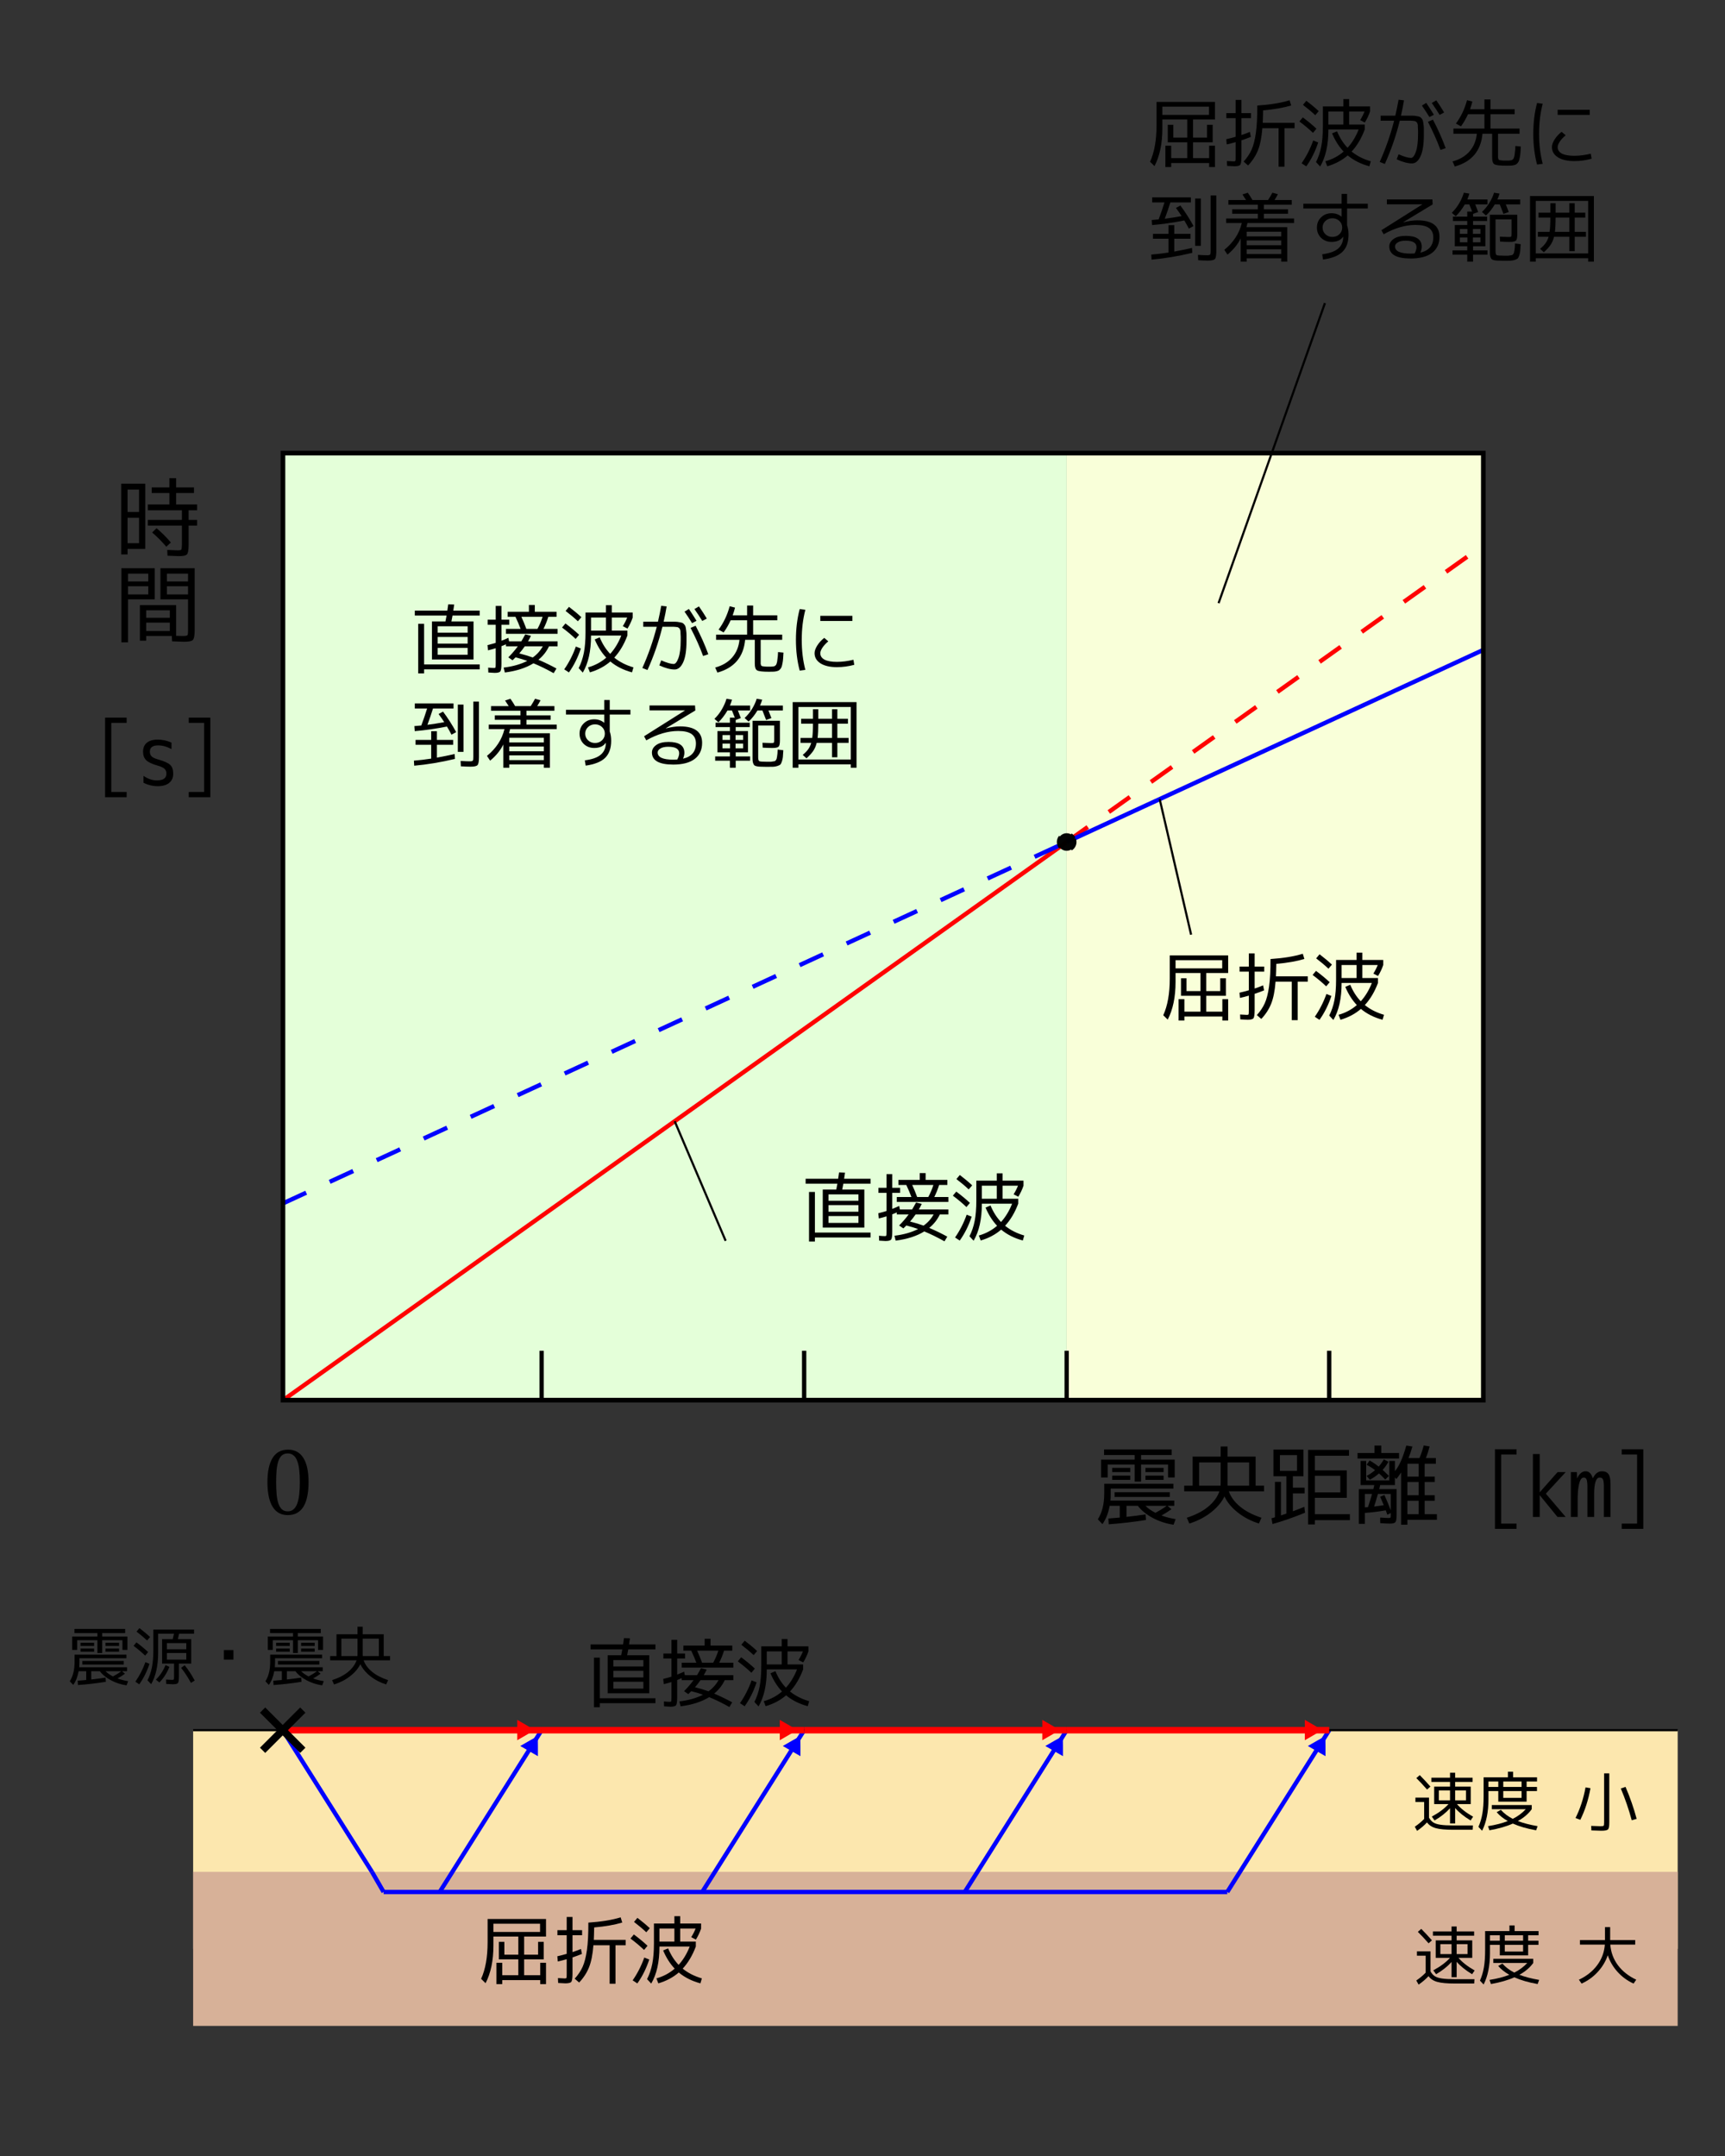
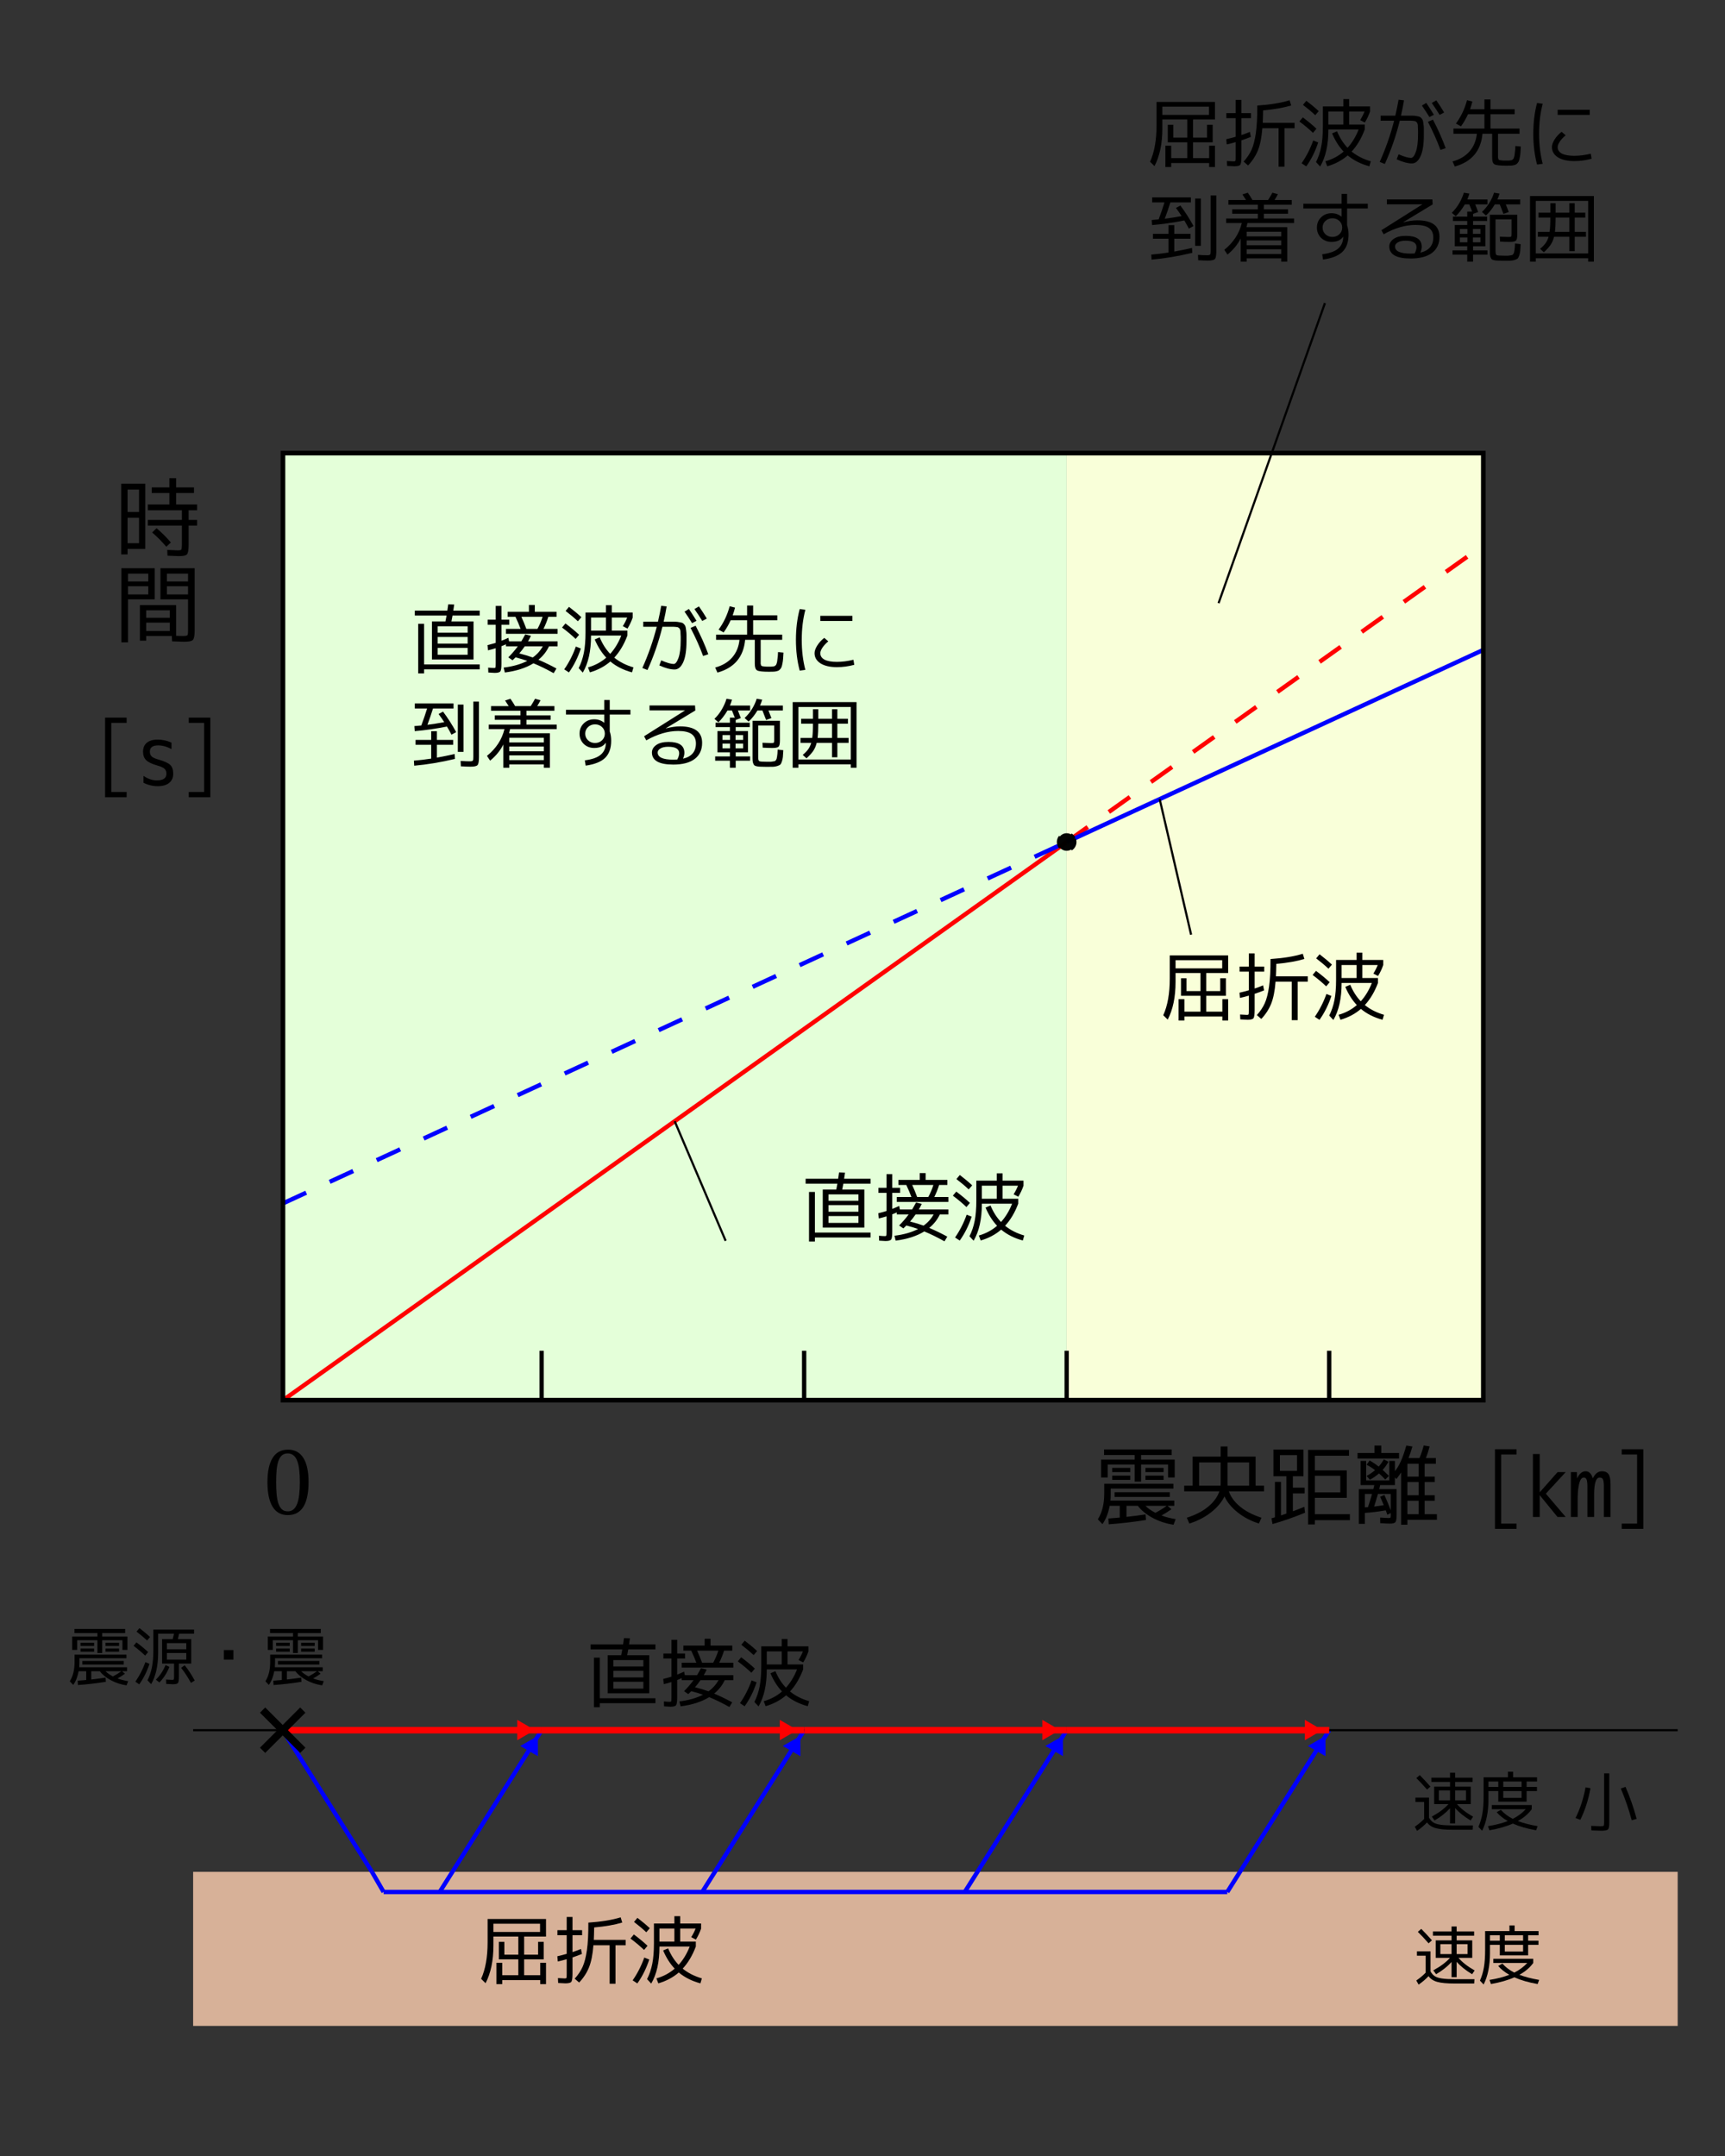
<svg xmlns="http://www.w3.org/2000/svg" xmlns:ns1="http://www.inkscape.org/namespaces/inkscape" xmlns:ns2="http://sodipodi.sourceforge.net/DTD/sodipodi-0.dtd" width="800" height="1000" viewBox="0 0 800 1000" id="svg5297" version="1.1" ns1:version="0.91 r13725" ns2:docname="走時曲線pass2.svg">
  <rect x="0" y="0" width="800" height="1000" fill="#333333" stroke="none" />
  <defs id="defs5299" />
  <ns2:namedview id="base" pagecolor="#ffffff" bordercolor="#666666" borderopacity="1.0" ns1:pageopacity="0.0" ns1:pageshadow="2" ns1:zoom="0.35" ns1:cx="423.94491" ns1:cy="617.54097" ns1:document-units="px" ns1:current-layer="layer1" showgrid="false" fit-margin-top="0" fit-margin-left="0" fit-margin-right="0" fit-margin-bottom="0" units="px" ns1:window-width="1280" ns1:window-height="736" ns1:window-x="0" ns1:window-y="27" ns1:window-maximized="1" />
  <g ns1:label="レイヤー 1" ns1:groupmode="layer" id="layer1" transform="translate(48.945,-149.903)">
    <g transform="translate(-312.261,-169.699)" style="font-style:normal;font-variant:normal;font-weight:normal;font-stretch:normal;font-size:40px;line-height:100%;font-family:'VL ゴシック';-inkscape-font-specification:'VL ゴシック';letter-spacing:0px;word-spacing:0px;fill:#000000;fill-opacity:1;stroke:none;stroke-width:1px;stroke-linecap:butt;stroke-linejoin:miter;stroke-opacity:1" id="flowRoot4161-4-7">
      <path ns1:connector-curvature="0" d="m 333.878,566.587 2.04,-2 q 3.68,3.12 6.64,6.64 l -2.12,1.96 q -3.24,-3.8 -6.56,-6.6 z m 20.84,-10.32 -3.92,0 0,4.48 3.92,0 0,2.64 -3.92,0 0,8.8 q 0,3.64 -0.76,4.52 -0.76,0.88 -3.96,0.84 -1.16,0 -5.08,-0.2 l -0.12,-2.68 q 3.68,0.2 4.72,0.2 1.56,0 1.8,-0.32 0.24,-0.32 0.28,-2.28 l 0,-8.88 -15.8,0 0,-2.64 15.8,0 0,-4.48 -15.8,0 0,-2.68 10,0 0,-5.32 -8.2,0 0,-2.6 8.2,0 0,-4.28 3.12,0 0,4.28 8.28,0 0,2.6 -8.28,0 0,5.32 9.72,0 0,2.68 z m -32.24,0.8 5.32,0 0,-10.4 -5.32,0 0,10.4 z m 0,2.68 0,11.8 5.32,0 0,-11.8 -5.32,0 z m 0,14.44 0,2.56 -2.96,0 0,-32.8 11.16,0 0,30.24 -8.2,0 z" id="path5037" />
      <path ns1:connector-curvature="0" d="m 348.598,617.267 q -0.8,0 -5.48,-0.2 l -0.12,-2.48 -11.88,0 0,2.16 -2.92,0 0,-16.48 16.8,0 0,14.24 q 1.52,0.08 3.12,0.08 1.76,0 2.08,-0.32 0.32,-0.32 0.32,-2 l 0,-14.68 -12.8,0 0,-14.44 15.88,0 0,29.04 q -0.04,3.4 -0.84,4.24 -0.8,0.84 -4.16,0.84 z m -29,0.28 0,-34.4 15.48,0 0,14.44 -12.4,0 0,19.96 -3.08,0 z m 30.92,-28.24 0,-3.64 -9.8,0 0,3.64 9.8,0 z m 0,2.2 -9.8,0 0,3.8 9.8,0 0,-3.8 z m -27.84,-2.2 9.4,0 0,-3.64 -9.4,0 0,3.64 z m 0,2.2 0,3.8 9.4,0 0,-3.8 -9.4,0 z m 8.44,14.64 10.96,0 0,-3.48 -10.96,0 0,3.48 z m 0,2.24 0,3.88 10.96,0 0,-3.88 -10.96,0 z" id="path5039" />
    </g>
    <g transform="translate(-322.407,-68.188)" style="font-style:normal;font-variant:normal;font-weight:normal;font-stretch:normal;font-size:40px;line-height:125%;font-family:'VL ゴシック';-inkscape-font-specification:'VL ゴシック';letter-spacing:0px;word-spacing:0px;fill:#000000;fill-opacity:1;stroke:none;stroke-width:1px;stroke-linecap:butt;stroke-linejoin:miter;stroke-opacity:1" id="flowRoot4161-4-7-1">
      <path ns1:connector-curvature="0" d="m 332.198,553.381 -7.12,0 0,32.04 7.12,0 0,2.44 -10,0 0,-36.92 10,0 0,2.44 z" id="path5030" />
      <path ns1:connector-curvature="0" d="m 346.798,563.821 q -3.84,0 -3.84,2.92 0,1.36 0.84,2.2 0.84,0.8 3,1.4 4.24,1.2 5.6,2.52 1.4,1.32 1.4,4.08 0,2.76 -1.88,4.28 -1.88,1.52 -5.32,1.52 -3.44,0 -6.6,-1.6 l 0,-3.2 q 3.12,2.12 6.2,2.12 4.44,0 4.44,-3.12 0,-1.48 -0.88,-2.28 -0.84,-0.8 -3.36,-1.52 -3.68,-1.04 -5.16,-2.48 -1.44,-1.44 -1.44,-3.92 0,-2.64 1.72,-4.12 1.76,-1.48 5.08,-1.48 3.36,0 6.4,1.4 l 0,3 q -3.16,-1.72 -6.2,-1.72 z" id="path5032" />
      <path ns1:connector-curvature="0" d="m 360.998,553.381 0,-2.44 10,0 0,36.92 -10,0 0,-2.44 7.12,0 0,-32.04 -7.12,0 z" id="path5034" />
    </g>
    <g transform="translate(-243.228,265.64)" style="font-style:normal;font-variant:normal;font-weight:normal;font-stretch:normal;font-size:45px;line-height:125%;font-family:'Liberation Serif';-inkscape-font-specification:'Liberation Serif';letter-spacing:0px;word-spacing:0px;fill:#000000;fill-opacity:1;stroke:none;stroke-width:1px;stroke-linecap:butt;stroke-linejoin:miter;stroke-opacity:1" id="flowRoot4161-4-8">
      <path ns1:connector-curvature="0" d="m 337.384,571.708 q 0,3.691 -0.593,6.548 -0.571,2.856 -1.758,4.812 -1.187,1.934 -3.01,2.944 -1.824,0.989 -4.307,0.989 -4.658,0 -7.031,-3.911 -2.373,-3.911 -2.373,-11.382 0,-7.317 2.373,-11.184 2.373,-3.889 7.207,-3.889 4.658,0 7.075,3.845 2.417,3.823 2.417,11.228 z m -4.043,0 q 0,-3.164 -0.286,-5.647 -0.264,-2.483 -0.923,-4.175 -0.637,-1.714 -1.736,-2.593 -1.077,-0.901 -2.681,-0.901 -1.626,0 -2.681,0.901 -1.033,0.879 -1.626,2.593 -0.593,1.692 -0.835,4.175 -0.22,2.483 -0.22,5.647 0,3.164 0.22,5.691 0.242,2.505 0.835,4.263 0.593,1.736 1.626,2.681 1.055,0.923 2.681,0.923 1.604,0 2.681,-0.923 1.099,-0.945 1.736,-2.681 0.659,-1.758 0.923,-4.263 0.286,-2.527 0.286,-5.691 z" id="path5123" />
    </g>
    <g transform="translate(-334.257,356.414)" style="font-style:normal;font-variant:normal;font-weight:normal;font-stretch:normal;font-size:30px;line-height:125%;font-family:'VL ゴシック';-inkscape-font-specification:'VL ゴシック';letter-spacing:0px;word-spacing:0px;fill:#000000;fill-opacity:1;stroke:none;stroke-width:1px;stroke-linecap:butt;stroke-linejoin:miter;stroke-opacity:1" id="flowRoot4161-0-0">
      <path ns1:connector-curvature="0" d="m 323.498,565.538 0,-1.65 19.2,0 0,1.65 -19.2,0 z m 20.46,-2.91 -21.81,0 0,2.25 q 0,0.99 -0.09,1.92 l 22.2,0 0,1.83 -2.34,0 1.35,1.17 q -1.47,1.08 -3.45,2.19 2.25,0.84 4.92,1.26 l -0.72,1.95 q -3.9,-0.57 -7.26,-2.37 -3.36,-1.8 -5.16,-4.2 l -3.96,0 0,3.84 q 3.78,-0.42 6.63,-0.87 l 0.15,1.95 q -6.63,1.05 -12.96,1.5 l -0.12,-2.01 q 1.32,-0.09 3.96,-0.33 l 0,-4.08 -3.51,0 q -0.75,3.93 -2.52,6.36 l -1.59,-1.68 q 2.22,-3.48 2.22,-8.97 l 0,-3.39 24.06,0 0,1.68 z m -9.72,-3.03 0,-1.47 6.3,0 0,1.47 -6.3,0 z m 0,-2.7 0,-1.47 6.3,0 0,1.47 -6.3,0 z m -11.58,2.7 0,-1.47 6.3,0 0,1.47 -6.3,0 z m 0,-2.7 0,-1.47 6.3,0 0,1.47 -6.3,0 z m 10.05,-4.35 11.7,0 0,6.21 -2.31,0 0,-4.5 -9.39,0 0,5.94 -2.22,0 0,-5.94 -9.39,0 0,4.5 -2.31,0 0,-6.21 11.7,0 0,-1.59 -10.65,0 0,-1.95 23.52,0 0,1.95 -10.65,0 0,1.59 z m 4.98,18.51 q 2.31,-1.23 3.93,-2.43 l -7.38,0 q 1.32,1.32 3.45,2.43 z" id="path5126" />
      <path ns1:connector-curvature="0" d="m 369.308,567.068 1.65,-1.2 q 2.49,3.06 4.65,7.08 l -1.74,1.11 q -2.16,-3.99 -4.56,-6.99 z m -11.7,5.49 q 2.85,-2.82 4.47,-6.75 l 1.8,0.81 q -1.68,4.23 -4.65,7.23 l -1.62,-1.29 z m -1.17,-23.25 18.87,0 0,1.95 -6.93,0 q -0.3,1.44 -0.57,2.49 l 6.18,0 0,11.34 -5.7,0 0,6.3 q -0.03,2.19 -0.45,2.73 -0.42,0.54 -2.25,0.57 -0.75,0 -3.21,-0.15 l -0.06,-2.04 q 2.16,0.15 2.67,0.15 0.75,0.03 0.9,-0.21 0.15,-0.24 0.15,-1.53 l 0,-5.82 -3.33,0 -2.22,0 0,-11.34 4.92,0 q 0.42,-1.62 0.6,-2.49 l -7.35,0 0,8.79 q 0,8.97 -3.24,14.58 l -1.71,-1.77 q 1.41,-2.76 2.07,-6.09 0.66,-3.33 0.66,-8.13 l 0,-9.33 z m -1.8,15.9 q -1.74,5.31 -4.74,9.51 l -1.8,-1.23 q 2.97,-4.32 4.65,-9.06 l 1.89,0.78 z m -2.01,-3.81 q -2.43,-2.34 -5.37,-4.53 l 1.32,-1.62 q 3.18,2.37 5.43,4.5 l -1.38,1.65 z m -3.99,-11.13 1.35,-1.62 q 2.73,2.07 4.92,4.11 l -1.38,1.62 q -2.1,-1.98 -4.89,-4.11 z m 14.07,8.19 9,0 0,-2.85 -9,0 0,2.85 z m 0,1.74 0,3.06 9,0 0,-3.06 -9,0 z" id="path5128" />
      <path ns1:connector-curvature="0" d="m 389.138,563.258 0,-4.44 4.44,0 0,4.44 -4.44,0 z" id="path5130" />
      <path ns1:connector-curvature="0" d="m 414.217,565.538 0,-1.65 19.2,0 0,1.65 -19.2,0 z m 20.46,-2.91 -21.81,0 0,2.25 q 0,0.99 -0.09,1.92 l 22.2,0 0,1.83 -2.34,0 1.35,1.17 q -1.47,1.08 -3.45,2.19 2.25,0.84 4.92,1.26 l -0.72,1.95 q -3.9,-0.57 -7.26,-2.37 -3.36,-1.8 -5.16,-4.2 l -3.96,0 0,3.84 q 3.78,-0.42 6.63,-0.87 l 0.15,1.95 q -6.63,1.05 -12.96,1.5 l -0.12,-2.01 q 1.32,-0.09 3.96,-0.33 l 0,-4.08 -3.51,0 q -0.75,3.93 -2.52,6.36 l -1.59,-1.68 q 2.22,-3.48 2.22,-8.97 l 0,-3.39 24.06,0 0,1.68 z m -9.72,-3.03 0,-1.47 6.3,0 0,1.47 -6.3,0 z m 0,-2.7 0,-1.47 6.3,0 0,1.47 -6.3,0 z m -11.58,2.7 0,-1.47 6.3,0 0,1.47 -6.3,0 z m 0,-2.7 0,-1.47 6.3,0 0,1.47 -6.3,0 z m 10.05,-4.35 11.7,0 0,6.21 -2.31,0 0,-4.5 -9.39,0 0,5.94 -2.22,0 0,-5.94 -9.39,0 0,4.5 -2.31,0 0,-6.21 11.7,0 0,-1.59 -10.65,0 0,-1.95 23.52,0 0,1.95 -10.65,0 0,1.59 z m 4.98,18.51 q 2.31,-1.23 3.93,-2.43 l -7.38,0 q 1.32,1.32 3.45,2.43 z" id="path5132" />
-       <path ns1:connector-curvature="0" d="m 451.117,547.988 2.4,0 0,3.51 9.75,0 0,10.11 2.94,0 0,1.98 -12.24,0 q 0.99,2.91 3.9,5.31 2.91,2.4 7.44,3.87 l -0.9,2.01 q -4.17,-1.32 -7.35,-3.84 -3.18,-2.52 -4.62,-5.58 -1.5,3.06 -4.74,5.58 -3.24,2.52 -7.47,3.84 l -0.9,-2.01 q 4.59,-1.47 7.47,-3.87 2.88,-2.4 3.87,-5.31 l -12.24,0 0,-1.98 2.94,0 0,-10.11 9.75,0 0,-3.51 z m 2.4,12.81 q 0,0.54 0.03,0.81 l 7.47,0 0,-8.07 -7.5,0 0,7.26 z m -2.4,-7.26 -7.5,0 0,8.07 7.47,0 q 0.03,-0.27 0.03,-0.81 l 0,-7.26 z" id="path5134" />
    </g>
-     <rect style="fill:#fce7ae;fill-opacity:1;stroke:none;stroke-width:1.685;stroke-miterlimit:4;stroke-dasharray:none;stroke-dashoffset:0;stroke-opacity:1" id="rect4788-9" width="688.482" height="101.429" x="40.628" y="952.407" />
    <rect style="fill:#d7b198;fill-opacity:1;stroke:none;stroke-width:1.414;stroke-miterlimit:4;stroke-dasharray:none;stroke-dashoffset:0;stroke-opacity:1" id="rect4788" width="688.482" height="71.454" x="40.628" y="1018.109" />
    <path style="fill:#000000;fill-rule:evenodd;stroke:#0000ff;stroke-width:2;stroke-linecap:butt;stroke-linejoin:miter;stroke-opacity:1" d="m 202.24,952.407 -47.274,75.046" id="path4463-0" ns1:connector-curvature="0" />
    <path style="fill:#000000;fill-rule:evenodd;stroke:#0000ff;stroke-width:2;stroke-linecap:butt;stroke-linejoin:miter;stroke-opacity:1" d="m 323.992,952.407 -47.274,75.046" id="path4463-0-6" ns1:connector-curvature="0" />
    <path style="fill:#000000;fill-rule:evenodd;stroke:#0000ff;stroke-width:2;stroke-linecap:butt;stroke-linejoin:miter;stroke-opacity:1" d="m 445.745,952.407 -47.274,75.046" id="path4463-0-6-3" ns1:connector-curvature="0" />
    <path style="fill:#000000;fill-rule:evenodd;stroke:#0000ff;stroke-width:2;stroke-linecap:butt;stroke-linejoin:miter;stroke-opacity:1" d="m 567.498,952.407 -47.274,75.046" id="path4463-0-6-4" ns1:connector-curvature="0" />
    <path style="fill:#000000;fill-rule:evenodd;stroke:#0000ff;stroke-width:2;stroke-linecap:butt;stroke-linejoin:miter;stroke-opacity:1" d="m 128.96,1027.453 391.264,0" id="path4497" ns1:connector-curvature="0" />
    <path style="fill:#000000;fill-rule:evenodd;stroke:#0000ff;stroke-width:2;stroke-linecap:butt;stroke-linejoin:miter;stroke-opacity:1" d="m 82.185,952.42 41.38,65.689" id="path4463" ns1:connector-curvature="0" />
    <path style="fill:#000000;fill-rule:evenodd;stroke:#0000ff;stroke-width:2;stroke-linecap:butt;stroke-linejoin:miter;stroke-opacity:1" d="m 123.565,1018.109 5.395,9.344" id="path4463-6" ns1:connector-curvature="0" />
    <g transform="translate(-143.887,489.853)" style="font-style:normal;font-variant:normal;font-weight:normal;font-stretch:normal;font-size:35px;line-height:125%;font-family:'VL ゴシック';-inkscape-font-specification:'VL ゴシック';letter-spacing:0px;word-spacing:0px;fill:#000000;fill-opacity:1;stroke:none;stroke-width:1px;stroke-linecap:butt;stroke-linejoin:miter;stroke-opacity:1" id="flowRoot4161-49-0">
      <path ns1:connector-curvature="0" d="m 345.473,570.42 2.695,0 0,9.905 -2.695,0 0,-1.855 -17.605,0 0,1.855 -2.695,0 0,-9.905 2.695,0 0,5.775 7.455,0 0,-7.35 -9.03,0 0,-8.12 2.555,0 0,5.95 6.475,0 0,-8.4 -11.55,0 0,4.165 q 0,10.465 -3.64,17.465 l -2.065,-2.03 q 3.01,-6.58 3.01,-16.975 l 0,-10.78 27.09,0 0,8.155 -10.15,0 0,8.4 6.475,0 0,-5.95 2.625,0 0,8.12 -9.1,0 0,7.35 7.455,0 0,-5.775 z m -21.7,-14.28 21.63,0 0,-3.815 -21.63,0 0,3.815 z" id="path5144" />
      <path ns1:connector-curvature="0" d="m 364.898,555.3 0,2.345 -4.445,0 0,7.84 q 2.205,-0.735 3.92,-1.47 l 0.455,2.31 q -2.205,0.91 -4.375,1.61 l 0,7.63 q -0.035,2.975 -0.525,3.675 -0.49,0.7 -2.695,0.735 -0.875,0 -3.43,-0.175 l -0.105,-2.275 q 2.45,0.175 3.185,0.175 0.665,0 0.77,-0.28 0.105,-0.28 0.105,-1.75 l 0,-6.895 q -2.135,0.63 -4.13,1.05 l -0.21,-2.415 q 1.925,-0.42 4.34,-1.12 l 0,-8.645 -4.305,0 0,-2.345 4.305,0 0,-6.125 2.695,0 0,6.125 4.445,0 z m 5.425,4.515 14.77,0 0,2.485 -4.69,0 0,17.85 -2.73,0 0,-17.85 -7.525,0 q -0.49,6.37 -2.03,10.22 -1.54,3.85 -4.585,7.07 l -2.065,-1.785 q 2.38,-2.625 3.675,-5.495 1.295,-2.87 1.995,-7.77 0.7,-4.9 0.665,-12.74 8.995,-0.595 14.98,-2.45 l 0.735,2.415 q -5.355,1.61 -13.02,2.275 -0.07,3.955 -0.175,5.775 z" id="path5146" />
      <path ns1:connector-curvature="0" d="m 402.488,564.715 2.31,-0.98 q 1.855,4.515 4.865,7.665 3.185,-3.5 5.145,-8.505 l -14.035,0 0,0.175 q 0,10.5 -3.815,17.01 l -1.925,-2.065 q 1.645,-3.22 2.415,-7.105 0.77,-3.885 0.77,-9.485 l 0,-9.205 9.485,0 0,-3.395 2.695,0 0,3.395 9.695,0 0,2.345 q -0.91,2.66 -2.415,5.11 l -2.17,-1.12 q 1.225,-1.96 2.03,-3.99 l -7.14,0 0,6.055 7.245,0 0,2.275 q -2.31,6.16 -6.09,10.255 3.71,3.01 8.89,4.515 l -0.665,2.31 q -5.88,-1.575 -10.045,-5.04 -3.955,3.43 -9.485,5.04 l -0.875,-2.31 q 4.83,-1.365 8.47,-4.515 -3.22,-3.395 -5.355,-8.435 z m -6.44,4.2 q -2.03,6.195 -5.53,11.095 l -2.17,-1.435 q 3.36,-4.83 5.39,-10.57 l 2.31,0.91 z m -2.415,-4.445 q -2.695,-2.59 -6.3,-5.285 l 1.575,-1.89 q 3.71,2.765 6.335,5.25 l -1.61,1.925 z m -4.655,-12.985 1.575,-1.89 q 3.185,2.415 5.74,4.795 l -1.61,1.89 q -2.45,-2.31 -5.705,-4.795 z m 18.725,3.08 -6.93,0 0,6.055 6.93,0 0,-6.055 z" id="path5148" />
    </g>
    <path style="fill:none;fill-rule:evenodd;stroke:#000000;stroke-width:1;stroke-linecap:butt;stroke-linejoin:miter;stroke-opacity:1" d="m 40.628,952.407 688.482,0" id="path4447" ns1:connector-curvature="0" />
    <path style="fill:none;fill-rule:evenodd;stroke:#ff0000;stroke-width:3;stroke-linecap:butt;stroke-linejoin:miter;stroke-opacity:1" d="m 82.159,952.407 120.08,0" id="path4603" ns1:connector-curvature="0" />
    <path style="fill:#ff0000;fill-opacity:0.988;stroke:none;stroke-width:0.253;stroke-miterlimit:4;stroke-dasharray:1.515, 1.515;stroke-dashoffset:0;stroke-opacity:1" d="m 190.939,952.336 0,-4.722 0.548,0.319 c 0.301,0.175 2.119,1.226 4.04,2.335 1.92,1.109 3.433,2.075 3.363,2.145 -0.071,0.071 -1.889,1.145 -4.04,2.387 l -3.911,2.258 0,-4.722 z" id="path4626" ns1:connector-curvature="0" />
    <path style="fill:none;fill-rule:evenodd;stroke:#ff0000;stroke-width:3;stroke-linecap:butt;stroke-linejoin:miter;stroke-opacity:1" d="m 202.24,952.407 121.753,0" id="path4603-3" ns1:connector-curvature="0" />
    <path style="fill:none;fill-rule:evenodd;stroke:#ff0000;stroke-width:3;stroke-linecap:butt;stroke-linejoin:miter;stroke-opacity:1" d="m 323.992,952.407 121.753,0" id="path4603-1" ns1:connector-curvature="0" />
    <path style="fill:#0000ff;fill-opacity:1;stroke:none;stroke-width:0.253;stroke-miterlimit:4;stroke-dasharray:1.515, 1.515;stroke-dashoffset:0;stroke-opacity:1" d="m 196.431,962.094 -4.09,-2.361 0.55,-0.315 c 0.302,-0.173 2.121,-1.222 4.042,-2.331 1.921,-1.108 3.513,-1.936 3.539,-1.839 0.026,0.097 0.047,2.208 0.047,4.692 l 2.4e-4,4.516 -4.09,-2.361 z" id="path4626-3" ns1:connector-curvature="0" />
    <path style="fill:none;fill-rule:evenodd;stroke:#ff0000;stroke-width:3;stroke-linecap:butt;stroke-linejoin:miter;stroke-opacity:1" d="m 445.745,952.407 121.753,0" id="path4603-1-5" ns1:connector-curvature="0" />
    <g transform="translate(-94.116,361.295)" style="font-style:normal;font-variant:normal;font-weight:normal;font-stretch:normal;font-size:35px;line-height:125%;font-family:'VL ゴシック';-inkscape-font-specification:'VL ゴシック';letter-spacing:0px;word-spacing:0px;fill:#000000;fill-opacity:1;stroke:none;stroke-width:1px;stroke-linecap:butt;stroke-linejoin:miter;stroke-opacity:1" id="flowRoot4161-49">
      <path ns1:connector-curvature="0" d="m 323.353,557.47 0,18.83 25.795,0 0,2.275 -25.795,0 0,1.89 -2.73,0 0,-22.995 2.73,0 z m 20.195,14.35 0,-3.185 -13.895,0 0,3.185 13.895,0 z m -24.5,-18.2 0,-2.275 15.085,0 q 0.21,-1.435 0.42,-2.94 l 2.765,0.105 q -0.21,1.47 -0.42,2.835 l 12.25,0 0,2.275 -12.6,0 q -0.28,1.4 -0.525,2.73 l 10.255,0 0,17.64 -16.625,0 -2.66,0 0,-17.64 6.265,0 q 0.28,-1.33 0.525,-2.73 l -14.735,0 z m 10.605,7.945 13.895,0 0,-2.975 -13.895,0 0,2.975 z m 0,1.995 0,3.08 13.895,0 0,-3.08 -13.895,0 z" id="path5137" />
      <path ns1:connector-curvature="0" d="m 361.328,562.09 0,-2.275 6.79,0 q -1.085,-2.87 -2.38,-5.6 l -3.64,0 0,-2.345 9.87,0 0,-3.15 2.73,0 0,3.15 10.08,0 0,2.345 -3.815,0 q -0.875,2.835 -2.24,5.6 l 6.545,0 0,2.275 -23.94,0 z m 1.54,-6.545 0,2.345 -3.64,0 0,7.42 q 1.75,-0.665 3.22,-1.365 l 0.315,1.645 5.67,0 q 0.84,-1.365 1.82,-3.22 l 2.66,0.63 q -0.665,1.4 -1.365,2.59 l 13.72,0 0,2.31 -3.99,0 q -1.68,3.605 -4.9,6.23 4.48,1.925 8.365,4.06 l -1.295,2.17 q -5.075,-2.835 -9.38,-4.585 -5.18,3.22 -13.265,4.27 l -0.56,-2.275 q 6.51,-0.805 10.955,-3.115 -2.205,-0.805 -5.425,-1.645 -0.91,0.91 -1.4,1.365 l -1.96,-1.365 q 2.415,-2.415 4.41,-5.11 l -5.495,0 0,-0.945 q -0.35,0.175 -1.05,0.455 l -1.05,0.42 0,7.945 q 0,2.975 -0.49,3.71 -0.49,0.735 -2.66,0.735 -0.735,0 -2.94,-0.175 l -0.07,-2.275 q 1.715,0.175 2.66,0.175 0.63,0.035 0.735,-0.245 0.105,-0.28 0.105,-1.785 l 0,-7.14 q -1.4,0.455 -3.57,0.98 l -0.245,-2.415 q 2.66,-0.665 3.815,-1.05 l 0,-8.4 -3.745,0 0,-2.345 3.745,0 0,-6.37 2.66,0 0,6.37 3.64,0 z m 13.055,4.27 q 1.435,-2.59 2.38,-5.6 l -9.835,0 q 1.19,2.555 2.31,5.6 l 5.145,0 z m -2.17,13.265 q 2.94,-2.1 4.655,-5.18 l -8.365,0 q -1.33,1.925 -2.555,3.29 3.5,0.875 6.265,1.89 z" id="path5139" />
      <path ns1:connector-curvature="0" d="m 402.488,564.715 2.31,-0.98 q 1.855,4.515 4.865,7.665 3.185,-3.5 5.145,-8.505 l -14.035,0 0,0.175 q 0,10.5 -3.815,17.01 l -1.925,-2.065 q 1.645,-3.22 2.415,-7.105 0.77,-3.885 0.77,-9.485 l 0,-9.205 9.485,0 0,-3.395 2.695,0 0,3.395 9.695,0 0,2.345 q -0.91,2.66 -2.415,5.11 l -2.17,-1.12 q 1.225,-1.96 2.03,-3.99 l -7.14,0 0,6.055 7.245,0 0,2.275 q -2.31,6.16 -6.09,10.255 3.71,3.01 8.89,4.515 l -0.665,2.31 q -5.88,-1.575 -10.045,-5.04 -3.955,3.43 -9.485,5.04 l -0.875,-2.31 q 4.83,-1.365 8.47,-4.515 -3.22,-3.395 -5.355,-8.435 z m -6.44,4.2 q -2.03,6.195 -5.53,11.095 l -2.17,-1.435 q 3.36,-4.83 5.39,-10.57 l 2.31,0.91 z m -2.415,-4.445 q -2.695,-2.59 -6.3,-5.285 l 1.575,-1.89 q 3.71,2.765 6.335,5.25 l -1.61,1.925 z m -4.655,-12.985 1.575,-1.89 q 3.185,2.415 5.74,4.795 l -1.61,1.89 q -2.45,-2.31 -5.705,-4.795 z m 18.725,3.08 -6.93,0 0,6.055 6.93,0 0,-6.055 z" id="path5141" />
    </g>
    <path style="fill:#000000;fill-rule:evenodd;stroke:#000000;stroke-width:3.435;stroke-linecap:butt;stroke-linejoin:miter;stroke-opacity:1" d="m 72.833,943.081 18.653,18.653" id="path4586" ns1:connector-curvature="0" />
    <path style="fill:#000000;fill-rule:evenodd;stroke:#000000;stroke-width:3.435;stroke-linecap:butt;stroke-linejoin:miter;stroke-opacity:1" d="m 91.486,943.081 -18.653,18.653" id="path4586-8" ns1:connector-curvature="0" />
    <path style="fill:#ff0000;fill-opacity:0.988;stroke:none;stroke-width:0.253;stroke-miterlimit:4;stroke-dasharray:1.515, 1.515;stroke-dashoffset:0;stroke-opacity:1" d="m 312.691,952.336 0,-4.722 0.548,0.319 c 0.301,0.175 2.119,1.226 4.04,2.335 1.92,1.109 3.433,2.075 3.363,2.145 -0.071,0.071 -1.889,1.145 -4.04,2.387 l -3.911,2.258 0,-4.722 z" id="path4626-6" ns1:connector-curvature="0" />
    <path style="fill:#0000ff;fill-opacity:1;stroke:none;stroke-width:0.253;stroke-miterlimit:4;stroke-dasharray:1.515, 1.515;stroke-dashoffset:0;stroke-opacity:1" d="m 318.183,962.094 -4.09,-2.361 0.55,-0.315 c 0.302,-0.173 2.121,-1.222 4.042,-2.331 1.921,-1.108 3.513,-1.936 3.539,-1.839 0.026,0.097 0.047,2.208 0.047,4.692 l 2.4e-4,4.516 -4.09,-2.361 z" id="path4626-3-1" ns1:connector-curvature="0" />
    <path style="fill:#ff0000;fill-opacity:0.988;stroke:none;stroke-width:0.253;stroke-miterlimit:4;stroke-dasharray:1.515, 1.515;stroke-dashoffset:0;stroke-opacity:1" d="m 434.444,952.336 0,-4.722 0.548,0.319 c 0.301,0.175 2.119,1.226 4.04,2.335 1.92,1.109 3.433,2.075 3.363,2.145 -0.071,0.071 -1.889,1.145 -4.04,2.387 l -3.911,2.258 0,-4.722 z" id="path4626-33" ns1:connector-curvature="0" />
    <path style="fill:#0000ff;fill-opacity:1;stroke:none;stroke-width:0.253;stroke-miterlimit:4;stroke-dasharray:1.515, 1.515;stroke-dashoffset:0;stroke-opacity:1" d="m 439.936,962.094 -4.09,-2.361 0.55,-0.315 c 0.302,-0.173 2.121,-1.222 4.042,-2.331 1.921,-1.108 3.513,-1.936 3.539,-1.839 0.026,0.097 0.047,2.208 0.047,4.692 l 2.4e-4,4.516 -4.09,-2.361 z" id="path4626-3-0" ns1:connector-curvature="0" />
    <path style="fill:#ff0000;fill-opacity:0.988;stroke:none;stroke-width:0.253;stroke-miterlimit:4;stroke-dasharray:1.515, 1.515;stroke-dashoffset:0;stroke-opacity:1" d="m 556.197,952.336 0,-4.722 0.548,0.319 c 0.301,0.175 2.119,1.226 4.04,2.335 1.92,1.109 3.433,2.075 3.363,2.145 -0.071,0.071 -1.889,1.145 -4.04,2.387 l -3.911,2.258 0,-4.722 z" id="path4626-5" ns1:connector-curvature="0" />
    <path style="fill:#0000ff;fill-opacity:1;stroke:none;stroke-width:0.253;stroke-miterlimit:4;stroke-dasharray:1.515, 1.515;stroke-dashoffset:0;stroke-opacity:1" d="m 561.688,962.094 -4.09,-2.361 0.55,-0.315 c 0.302,-0.173 2.121,-1.222 4.042,-2.331 1.921,-1.108 3.513,-1.936 3.539,-1.839 0.026,0.097 0.047,2.208 0.047,4.692 l 2.4e-4,4.516 -4.09,-2.361 z" id="path4626-3-3" ns1:connector-curvature="0" />
    <g transform="translate(289.999,495.459)" style="font-style:normal;font-variant:normal;font-weight:normal;font-stretch:normal;font-size:30px;line-height:125%;font-family:'VL ゴシック';-inkscape-font-specification:'VL ゴシック';letter-spacing:0px;word-spacing:0px;fill:#000000;fill-opacity:1;stroke:none;stroke-width:1px;stroke-linecap:butt;stroke-linejoin:miter;stroke-opacity:1" id="flowRoot4161-49-2">
      <path ns1:connector-curvature="0" d="m 318.188,559.538 6.3,0 0,9.3 q 0.81,1.44 1.95,2.19 1.14,0.75 3.33,1.08 2.16,0.33 6.03,0.33 l 9.06,0 -0.12,2.01 -9.03,0 q -5.37,0 -8.07,-0.75 -2.7,-0.75 -4.08,-2.67 -1.8,1.98 -4.59,3.93 l -1.08,-1.92 q 2.52,-1.71 4.35,-3.63 l 0,-7.86 -4.05,0 0,-2.01 z m 6.96,-5.13 -1.56,1.38 q -2.91,-3.3 -4.98,-5.31 l 1.59,-1.38 q 2.46,2.49 4.95,5.31 z m 19.56,-4.11 0,1.95 -8.1,0 0,2.19 7.23,0 0,8.1 -6.39,0 q 2.64,3.09 7.5,5.85 l -1.17,1.74 q -4.47,-2.67 -7.17,-5.76 l 0,7.14 -2.37,0 0,-7.05 q -2.91,3.21 -7.17,5.67 l -1.29,-1.8 q 4.95,-2.67 7.74,-5.79 l -4.47,0 -2.16,0 0,-8.1 7.35,0 0,-2.19 -8.64,0 0,-1.95 8.64,0 0,-2.31 2.37,0 0,2.31 8.1,0 z m -15.66,10.5 5.19,0 0,-4.59 -5.19,0 0,4.59 z m 7.56,0 5.04,0 0,-4.59 -5.04,0 0,4.59 z" id="path5151" />
      <path ns1:connector-curvature="0" d="m 355.868,566.288 1.95,-1.08 q 2.22,2.49 5.52,4.17 3.48,-1.74 6.03,-4.47 l -15.75,0 0,-1.92 18.51,0 0,1.92 q -2.31,3.21 -6.42,5.49 3.72,1.44 9.15,2.37 l -0.69,1.92 q -6.33,-1.11 -10.8,-3.12 -4.41,1.98 -10.86,3.12 l -0.66,-1.92 q 5.31,-0.84 9.18,-2.37 -3.24,-1.83 -5.16,-4.11 z m -3.81,-11.7 4.56,0 0,-2.52 -4.56,0 0,2.52 z m 0,1.92 0,3.81 q 0,8.76 -2.94,14.58 l -1.71,-1.8 q 1.26,-2.82 1.83,-6.12 0.57,-3.3 0.57,-8.1 l 0,-8.76 11.28,0 0,-2.61 2.4,0 0,2.61 11.1,0 0,1.95 -4.83,0 0,2.52 4.8,0 0,1.92 -4.8,0 0,4.89 -13.14,0 0,-4.89 -4.56,0 z m 6.87,0 0,3.12 8.49,0 0,-3.12 -8.49,0 z m 0,-1.92 8.49,0 0,-2.52 -8.49,0 0,2.52 z" id="path5153" />
-       <path ns1:connector-curvature="0" d="m 393.788,556.388 0,-2.1 11.61,0 0,-6 2.4,0 0,6 11.61,0 0,2.1 -11.55,0 q 0.42,5.37 3.54,9.57 3.15,4.2 8.49,6.72 l -1.23,1.8 q -4.23,-1.92 -7.38,-5.37 -3.15,-3.48 -4.59,-7.77 -1.47,4.29 -4.68,7.77 -3.18,3.45 -7.47,5.37 l -1.23,-1.8 q 5.34,-2.52 8.46,-6.72 3.15,-4.2 3.57,-9.57 l -11.55,0 z" id="path5155" />
    </g>
    <g transform="translate(289.294,424.145)" style="font-style:normal;font-variant:normal;font-weight:normal;font-stretch:normal;font-size:30px;line-height:125%;font-family:'VL ゴシック';-inkscape-font-specification:'VL ゴシック';letter-spacing:0px;word-spacing:0px;fill:#000000;fill-opacity:1;stroke:none;stroke-width:1px;stroke-linecap:butt;stroke-linejoin:miter;stroke-opacity:1" id="flowRoot4161-49-2-5">
      <path ns1:connector-curvature="0" d="m 318.188,559.538 6.3,0 0,9.3 q 0.81,1.44 1.95,2.19 1.14,0.75 3.33,1.08 2.16,0.33 6.03,0.33 l 9.06,0 -0.12,2.01 -9.03,0 q -5.37,0 -8.07,-0.75 -2.7,-0.75 -4.08,-2.67 -1.8,1.98 -4.59,3.93 l -1.08,-1.92 q 2.52,-1.71 4.35,-3.63 l 0,-7.86 -4.05,0 0,-2.01 z m 6.96,-5.13 -1.56,1.38 q -2.91,-3.3 -4.98,-5.31 l 1.59,-1.38 q 2.46,2.49 4.95,5.31 z m 19.56,-4.11 0,1.95 -8.1,0 0,2.19 7.23,0 0,8.1 -6.39,0 q 2.64,3.09 7.5,5.85 l -1.17,1.74 q -4.47,-2.67 -7.17,-5.76 l 0,7.14 -2.37,0 0,-7.05 q -2.91,3.21 -7.17,5.67 l -1.29,-1.8 q 4.95,-2.67 7.74,-5.79 l -4.47,0 -2.16,0 0,-8.1 7.35,0 0,-2.19 -8.64,0 0,-1.95 8.64,0 0,-2.31 2.37,0 0,2.31 8.1,0 z m -15.66,10.5 5.19,0 0,-4.59 -5.19,0 0,4.59 z m 7.56,0 5.04,0 0,-4.59 -5.04,0 0,4.59 z" id="path5158" />
      <path ns1:connector-curvature="0" d="m 355.868,566.288 1.95,-1.08 q 2.22,2.49 5.52,4.17 3.48,-1.74 6.03,-4.47 l -15.75,0 0,-1.92 18.51,0 0,1.92 q -2.31,3.21 -6.42,5.49 3.72,1.44 9.15,2.37 l -0.69,1.92 q -6.33,-1.11 -10.8,-3.12 -4.41,1.98 -10.86,3.12 l -0.66,-1.92 q 5.31,-0.84 9.18,-2.37 -3.24,-1.83 -5.16,-4.11 z m -3.81,-11.7 4.56,0 0,-2.52 -4.56,0 0,2.52 z m 0,1.92 0,3.81 q 0,8.76 -2.94,14.58 l -1.71,-1.8 q 1.26,-2.82 1.83,-6.12 0.57,-3.3 0.57,-8.1 l 0,-8.76 11.28,0 0,-2.61 2.4,0 0,2.61 11.1,0 0,1.95 -4.83,0 0,2.52 4.8,0 0,1.92 -4.8,0 0,4.89 -13.14,0 0,-4.89 -4.56,0 z m 6.87,0 0,3.12 8.49,0 0,-3.12 -8.49,0 z m 0,-1.92 8.49,0 0,-2.52 -8.49,0 0,2.52 z" id="path5160" />
      <path ns1:connector-curvature="0" d="m 413.438,555.308 2.19,-0.75 q 3.15,7.29 5.16,14.82 l -2.28,0.66 q -2.04,-7.56 -5.07,-14.73 z m -21,13.68 q 3.21,-6.39 4.65,-14.22 l 2.28,0.42 q -1.47,8.13 -4.71,14.64 l -2.22,-0.84 z m 13.26,-20.7 2.4,0 0,22.8 q 0,2.58 -0.6,3.18 -0.57,0.63 -3.09,0.63 -0.78,0 -4.62,-0.15 l -0.09,-2.1 q 3.66,0.15 4.35,0.15 1.23,0 1.44,-0.24 0.21,-0.21 0.21,-1.5 l 0,-22.77 z" id="path5162" />
    </g>
    <rect style="fill:#e4ffd9;fill-opacity:1;stroke:none;stroke-width:2.206;stroke-miterlimit:4;stroke-dasharray:none;stroke-dashoffset:0;stroke-opacity:1" id="rect4136-3" width="363.586" height="439.375" x="82.159" y="360.072" />
    <path style="fill:#000000;fill-rule:evenodd;stroke:#ff0000;stroke-width:2;stroke-linecap:butt;stroke-linejoin:miter;stroke-opacity:1" d="M 82.159,799.447 445.745,540.445" id="path4157" ns1:connector-curvature="0" />
    <path style="fill:#000000;fill-rule:evenodd;stroke:#0000ff;stroke-width:2;stroke-linecap:butt;stroke-linejoin:miter;stroke-miterlimit:4;stroke-dasharray:12, 12;stroke-dashoffset:0;stroke-opacity:1" d="M 82.159,708.121 445.745,540.445" id="path4159-7" ns1:connector-curvature="0" />
    <g transform="translate(142.168,271.164)" style="font-style:normal;font-variant:normal;font-weight:normal;font-stretch:normal;font-size:40px;line-height:125%;font-family:'VL ゴシック';-inkscape-font-specification:'VL ゴシック';letter-spacing:0px;word-spacing:0px;fill:#000000;fill-opacity:1;stroke:none;stroke-width:1px;stroke-linecap:butt;stroke-linejoin:miter;stroke-opacity:1" id="flowRoot4161-0">
      <path ns1:connector-curvature="0" d="m 325.798,573.061 0,-2.2 25.6,0 0,2.2 -25.6,0 z m 27.28,-3.88 -29.08,0 0,3 q 0,1.32 -0.12,2.56 l 29.6,0 0,2.44 -3.12,0 1.8,1.56 q -1.96,1.44 -4.6,2.92 3,1.12 6.56,1.68 l -0.96,2.6 q -5.2,-0.76 -9.68,-3.16 -4.48,-2.4 -6.88,-5.6 l -5.28,0 0,5.12 q 5.04,-0.56 8.84,-1.16 l 0.2,2.6 q -8.84,1.4 -17.28,2 l -0.16,-2.68 q 1.76,-0.12 5.28,-0.44 l 0,-5.44 -4.68,0 q -1,5.24 -3.36,8.48 l -2.12,-2.24 q 2.96,-4.64 2.96,-11.96 l 0,-4.52 32.08,0 0,2.24 z m -12.96,-4.04 0,-1.96 8.4,0 0,1.96 -8.4,0 z m 0,-3.6 0,-1.96 8.4,0 0,1.96 -8.4,0 z m -15.44,3.6 0,-1.96 8.4,0 0,1.96 -8.4,0 z m 0,-3.6 0,-1.96 8.4,0 0,1.96 -8.4,0 z m 13.4,-5.8 15.6,0 0,8.28 -3.08,0 0,-6 -12.52,0 0,7.92 -2.96,0 0,-7.92 -12.52,0 0,6 -3.08,0 0,-8.28 15.6,0 0,-2.12 -14.2,0 0,-2.6 31.36,0 0,2.6 -14.2,0 0,2.12 z m 6.64,24.68 q 3.08,-1.64 5.24,-3.24 l -9.84,0 q 1.76,1.76 4.6,3.24 z" id="path5106" />
      <path ns1:connector-curvature="0" d="m 374.998,549.661 3.2,0 0,4.68 13,0 0,13.48 3.92,0 0,2.64 -16.32,0 q 1.32,3.88 5.2,7.08 3.88,3.2 9.92,5.16 l -1.2,2.68 q -5.56,-1.76 -9.8,-5.12 -4.24,-3.36 -6.16,-7.44 -2,4.08 -6.32,7.44 -4.32,3.36 -9.96,5.12 l -1.2,-2.68 q 6.12,-1.96 9.96,-5.16 3.84,-3.2 5.16,-7.08 l -16.32,0 0,-2.64 3.92,0 0,-13.48 13,0 0,-4.68 z m 3.2,17.08 q 0,0.72 0.04,1.08 l 9.96,0 0,-10.76 -10,0 0,9.68 z m -3.2,-9.68 -10,0 0,10.76 9.96,0 q 0.04,-0.36 0.04,-1.08 l 0,-9.68 z" id="path5108" />
      <path ns1:connector-curvature="0" d="m 418.678,581.061 16.24,0 0,2.76 -16.24,0 0,2 -3.16,0 0,-34.6 19,0 0,2.72 -15.84,0 0,6.8 14.8,0 0,12.72 -14.8,0 0,7.6 z m 0,-10.12 11.8,0 0,-7.68 -11.8,0 0,7.68 z m -15.72,10.68 2.52,-0.84 0,-17.32 -3,0 -3,0 0,-12.4 13.92,0 0,12.4 -4.92,0 0,5.28 5.44,0 0,2.68 -5.44,0 0,8.28 q 2.84,-1.04 5.32,-2.08 l 0.32,2.76 q -8.32,3.36 -15.08,5.24 l -0.48,-2.68 q 0.2,-0.04 0.76,-0.2 l 0.84,-0.24 0,-16.44 2.8,0 0,15.56 z m -0.48,-20.68 7.92,0 0,-7.28 -7.92,0 0,7.28 z" id="path5110" />
      <path ns1:connector-curvature="0" d="m 450.678,555.621 2.12,1.12 q -1.16,2.12 -2.68,3.76 1.36,1.24 2.92,2.8 l -1.72,1.68 q -1.6,-1.72 -2.88,-2.84 -1.96,1.72 -4.24,2.92 l -1.52,-1.76 q 2.04,-1.04 3.92,-2.68 -1.96,-1.48 -3.92,-2.48 l 1.4,-2 q 2.2,1.24 4.2,2.84 1.36,-1.56 2.4,-3.36 z m 7.04,-2.96 0,2.6 -19.24,0 0,-2.6 7.84,0 0,-3.44 3.16,0 0,3.44 8.24,0 z m 9.48,2.36 q 1.12,-2.64 1.96,-5.84 l 2.76,0.44 q -0.8,3.04 -1.76,5.4 l 4.64,0 0,2.64 -5.2,0 0,5.96 4.68,0 0,2.52 -4.68,0 0,6.12 4.68,0 0,2.56 -4.68,0 0,6.24 5.68,0 0,2.6 -13.68,0 0,2.28 -2.92,0 0,-24.24 q -0.92,1.4 -2.16,3.04 l -0.72,-0.72 0,3.52 -6.84,0 q -0.04,0.32 -0.2,0.96 -0.16,0.64 -0.24,0.92 l 8.08,0 0,11.96 q 0,2.68 -0.56,3.36 -0.56,0.68 -2.44,0.68 -1.44,0 -4.6,-0.2 l -0.04,-2.6 q 3.2,0.2 3.6,0.2 1,0 1.16,-0.16 0.16,-0.16 0.16,-1.12 l 0,-1 -1.6,0.76 q -0.08,-0.28 -0.32,-0.96 -0.24,-0.68 -0.4,-1.08 -4.88,0.88 -9.68,1.2 l 0,5.08 -2.8,0 0,-16.12 6.72,0 q 0.08,-0.28 0.24,-0.92 0.16,-0.64 0.2,-0.96 l -6.36,0 0,-11.2 2.6,0 0,9.04 10.72,0 0,-9.04 2.6,0 0,4.76 q 2.96,-3.48 5.28,-11.88 l 2.84,0.44 q -0.8,2.88 -1.8,5.36 l 5.08,0 z m -0.4,19.8 -5.2,0 0,6.24 5.2,0 0,-6.24 z m 0,-2.56 0,-6.12 -5.2,0 0,6.12 5.2,0 z m 0,-8.64 0,-5.96 -5.2,0 0,5.96 5.2,0 z m -16.16,13.24 q -0.68,-1.64 -1.68,-3.88 l 1.96,-0.84 q 1.32,2.8 2.96,7.12 l 0,-7.6 -5.96,0 q -1.04,3.76 -1.76,5.84 1.6,-0.16 4.48,-0.64 z m -7.32,0.92 q 1,-3 1.88,-6.12 l -3.32,0 0,6.2 q 0.24,0 0.72,-0.04 0.48,-0.04 0.72,-0.04 z" id="path5112" />
      <path ns1:connector-curvature="0" d="m 512.198,553.381 -7.12,0 0,32.04 7.12,0 0,2.44 -10,0 0,-36.92 10,0 0,2.44 z" id="path5114" />
      <path ns1:connector-curvature="0" d="m 534.998,561.541 -9.2,10 9.2,10.8 -3.8,0 -8.24,-10.12 0,10.12 -3.16,0 0,-29.2 3.16,0 0,17.76 8.28,-9.36 3.76,0 z" id="path5116" />
      <path ns1:connector-curvature="0" d="m 548.198,582.341 -3.12,0 0,-14.4 q -0.04,-2.32 -0.44,-3.08 -0.36,-0.8 -1.28,-0.8 -0.8,0 -1.4,0.96 -0.6,0.96 -1,3.36 -0.4,2.36 -0.4,5.96 l 0,8 -3.16,0 0,-20.8 2.8,0 0.08,2.8 0.08,0 q 0.68,-1.52 1.68,-2.36 1.04,-0.84 2.16,-0.84 1.24,0 2,0.76 0.8,0.72 1.36,2.44 l 0.08,0 q 1.56,-3.2 4.16,-3.2 2.12,0 3.04,1.32 0.96,1.28 0.96,4.68 l 0,15.2 -3.08,0 0,-14.4 q -0.04,-2.36 -0.48,-3.12 -0.4,-0.76 -1.48,-0.76 -2.56,0 -2.56,7.88 l 0,10.4 z" id="path5118" />
      <path ns1:connector-curvature="0" d="m 560.998,553.381 0,-2.44 10,0 0,36.92 -10,0 0,-2.44 7.12,0 0,-32.04 -7.12,0 z" id="path5120" />
    </g>
    <rect style="fill:#f9ffd9;fill-opacity:1;stroke:none;stroke-width:2.206;stroke-miterlimit:4;stroke-dasharray:none;stroke-dashoffset:0;stroke-opacity:1" id="rect4136-3-6" width="193.351" height="439.374" x="445.745" y="360.072" />
    <path style="fill:#000000;fill-rule:evenodd;stroke:#ff0000;stroke-width:2;stroke-linecap:butt;stroke-linejoin:miter;stroke-miterlimit:4;stroke-dasharray:12, 12;stroke-dashoffset:0;stroke-opacity:1" d="M 445.745,540.445 639.096,402.711" id="path4157-0" ns1:connector-curvature="0" />
    <path style="fill:#000000;fill-rule:evenodd;stroke:#0000ff;stroke-width:2;stroke-linecap:butt;stroke-linejoin:miter;stroke-opacity:1" d="M 445.745,540.445 639.096,451.277" id="path4159" ns1:connector-curvature="0" />
    <path style="fill:none;fill-rule:evenodd;stroke:#000000;stroke-width:2;stroke-linecap:butt;stroke-linejoin:miter;stroke-opacity:1" d="m 202.24,799.447 0,-23.031" id="path4409" ns1:connector-curvature="0" />
    <path style="fill:none;fill-rule:evenodd;stroke:#000000;stroke-width:2;stroke-linecap:butt;stroke-linejoin:miter;stroke-opacity:1" d="m 323.992,799.447 0,-23.031" id="path4409-5" ns1:connector-curvature="0" />
    <path style="fill:none;fill-rule:evenodd;stroke:#000000;stroke-width:2;stroke-linecap:butt;stroke-linejoin:miter;stroke-opacity:1" d="m 445.745,799.447 0,-23.031" id="path4409-2" ns1:connector-curvature="0" />
    <path style="fill:none;fill-rule:evenodd;stroke:#000000;stroke-width:2;stroke-linecap:butt;stroke-linejoin:miter;stroke-opacity:1" d="m 567.498,799.447 0,-23.031" id="path4409-7" ns1:connector-curvature="0" />
    <g transform="translate(5.63,145.297)" style="font-style:normal;font-variant:normal;font-weight:normal;font-stretch:normal;font-size:35px;line-height:125%;font-family:'VL ゴシック';-inkscape-font-specification:'VL ゴシック';letter-spacing:0px;word-spacing:0px;fill:#000000;fill-opacity:1;stroke:none;stroke-width:1px;stroke-linecap:butt;stroke-linejoin:miter;stroke-opacity:1" id="flowRoot4161">
      <path ns1:connector-curvature="0" d="m 323.353,557.47 0,18.83 25.795,0 0,2.275 -25.795,0 0,1.89 -2.73,0 0,-22.995 2.73,0 z m 20.195,14.35 0,-3.185 -13.895,0 0,3.185 13.895,0 z m -24.5,-18.2 0,-2.275 15.085,0 q 0.21,-1.435 0.42,-2.94 l 2.765,0.105 q -0.21,1.47 -0.42,2.835 l 12.25,0 0,2.275 -12.6,0 q -0.28,1.4 -0.525,2.73 l 10.255,0 0,17.64 -16.625,0 -2.66,0 0,-17.64 6.265,0 q 0.28,-1.33 0.525,-2.73 l -14.735,0 z m 10.605,7.945 13.895,0 0,-2.975 -13.895,0 0,2.975 z m 0,1.995 0,3.08 13.895,0 0,-3.08 -13.895,0 z" id="path5099" />
      <path ns1:connector-curvature="0" d="m 361.328,562.09 0,-2.275 6.79,0 q -1.085,-2.87 -2.38,-5.6 l -3.64,0 0,-2.345 9.87,0 0,-3.15 2.73,0 0,3.15 10.08,0 0,2.345 -3.815,0 q -0.875,2.835 -2.24,5.6 l 6.545,0 0,2.275 -23.94,0 z m 1.54,-6.545 0,2.345 -3.64,0 0,7.42 q 1.75,-0.665 3.22,-1.365 l 0.315,1.645 5.67,0 q 0.84,-1.365 1.82,-3.22 l 2.66,0.63 q -0.665,1.4 -1.365,2.59 l 13.72,0 0,2.31 -3.99,0 q -1.68,3.605 -4.9,6.23 4.48,1.925 8.365,4.06 l -1.295,2.17 q -5.075,-2.835 -9.38,-4.585 -5.18,3.22 -13.265,4.27 l -0.56,-2.275 q 6.51,-0.805 10.955,-3.115 -2.205,-0.805 -5.425,-1.645 -0.91,0.91 -1.4,1.365 l -1.96,-1.365 q 2.415,-2.415 4.41,-5.11 l -5.495,0 0,-0.945 q -0.35,0.175 -1.05,0.455 l -1.05,0.42 0,7.945 q 0,2.975 -0.49,3.71 -0.49,0.735 -2.66,0.735 -0.735,0 -2.94,-0.175 l -0.07,-2.275 q 1.715,0.175 2.66,0.175 0.63,0.035 0.735,-0.245 0.105,-0.28 0.105,-1.785 l 0,-7.14 q -1.4,0.455 -3.57,0.98 l -0.245,-2.415 q 2.66,-0.665 3.815,-1.05 l 0,-8.4 -3.745,0 0,-2.345 3.745,0 0,-6.37 2.66,0 0,6.37 3.64,0 z m 13.055,4.27 q 1.435,-2.59 2.38,-5.6 l -9.835,0 q 1.19,2.555 2.31,5.6 l 5.145,0 z m -2.17,13.265 q 2.94,-2.1 4.655,-5.18 l -8.365,0 q -1.33,1.925 -2.555,3.29 3.5,0.875 6.265,1.89 z" id="path5101" />
      <path ns1:connector-curvature="0" d="m 402.488,564.715 2.31,-0.98 q 1.855,4.515 4.865,7.665 3.185,-3.5 5.145,-8.505 l -14.035,0 0,0.175 q 0,10.5 -3.815,17.01 l -1.925,-2.065 q 1.645,-3.22 2.415,-7.105 0.77,-3.885 0.77,-9.485 l 0,-9.205 9.485,0 0,-3.395 2.695,0 0,3.395 9.695,0 0,2.345 q -0.91,2.66 -2.415,5.11 l -2.17,-1.12 q 1.225,-1.96 2.03,-3.99 l -7.14,0 0,6.055 7.245,0 0,2.275 q -2.31,6.16 -6.09,10.255 3.71,3.01 8.89,4.515 l -0.665,2.31 q -5.88,-1.575 -10.045,-5.04 -3.955,3.43 -9.485,5.04 l -0.875,-2.31 q 4.83,-1.365 8.47,-4.515 -3.22,-3.395 -5.355,-8.435 z m -6.44,4.2 q -2.03,6.195 -5.53,11.095 l -2.17,-1.435 q 3.36,-4.83 5.39,-10.57 l 2.31,0.91 z m -2.415,-4.445 q -2.695,-2.59 -6.3,-5.285 l 1.575,-1.89 q 3.71,2.765 6.335,5.25 l -1.61,1.925 z m -4.655,-12.985 1.575,-1.89 q 3.185,2.415 5.74,4.795 l -1.61,1.89 q -2.45,-2.31 -5.705,-4.795 z m 18.725,3.08 -6.93,0 0,6.055 6.93,0 0,-6.055 z" id="path5103" />
    </g>
    <path style="fill:none;fill-rule:evenodd;stroke:#000000;stroke-width:1;stroke-linecap:butt;stroke-linejoin:miter;stroke-opacity:1" d="m 263.952,669.946 23.634,55.475" id="path4373" ns1:connector-curvature="0" />
    <g transform="translate(172.469,42.924)" style="font-style:normal;font-variant:normal;font-weight:normal;font-stretch:normal;font-size:35px;line-height:125%;font-family:'VL ゴシック';-inkscape-font-specification:'VL ゴシック';letter-spacing:0px;word-spacing:0px;fill:#000000;fill-opacity:1;stroke:none;stroke-width:1px;stroke-linecap:butt;stroke-linejoin:miter;stroke-opacity:1" id="flowRoot4161-4">
      <path ns1:connector-curvature="0" d="m 345.473,570.42 2.695,0 0,9.905 -2.695,0 0,-1.855 -17.605,0 0,1.855 -2.695,0 0,-9.905 2.695,0 0,5.775 7.455,0 0,-7.35 -9.03,0 0,-8.12 2.555,0 0,5.95 6.475,0 0,-8.4 -11.55,0 0,4.165 q 0,10.465 -3.64,17.465 l -2.065,-2.03 q 3.01,-6.58 3.01,-16.975 l 0,-10.78 27.09,0 0,8.155 -10.15,0 0,8.4 6.475,0 0,-5.95 2.625,0 0,8.12 -9.1,0 0,7.35 7.455,0 0,-5.775 z m -21.7,-14.28 21.63,0 0,-3.815 -21.63,0 0,3.815 z" id="path5092" />
      <path ns1:connector-curvature="0" d="m 364.898,555.3 0,2.345 -4.445,0 0,7.84 q 2.205,-0.735 3.92,-1.47 l 0.455,2.31 q -2.205,0.91 -4.375,1.61 l 0,7.63 q -0.035,2.975 -0.525,3.675 -0.49,0.7 -2.695,0.735 -0.875,0 -3.43,-0.175 l -0.105,-2.275 q 2.45,0.175 3.185,0.175 0.665,0 0.77,-0.28 0.105,-0.28 0.105,-1.75 l 0,-6.895 q -2.135,0.63 -4.13,1.05 l -0.21,-2.415 q 1.925,-0.42 4.34,-1.12 l 0,-8.645 -4.305,0 0,-2.345 4.305,0 0,-6.125 2.695,0 0,6.125 4.445,0 z m 5.425,4.515 14.77,0 0,2.485 -4.69,0 0,17.85 -2.73,0 0,-17.85 -7.525,0 q -0.49,6.37 -2.03,10.22 -1.54,3.85 -4.585,7.07 l -2.065,-1.785 q 2.38,-2.625 3.675,-5.495 1.295,-2.87 1.995,-7.77 0.7,-4.9 0.665,-12.74 8.995,-0.595 14.98,-2.45 l 0.735,2.415 q -5.355,1.61 -13.02,2.275 -0.07,3.955 -0.175,5.775 z" id="path5094" />
      <path ns1:connector-curvature="0" d="m 402.488,564.715 2.31,-0.98 q 1.855,4.515 4.865,7.665 3.185,-3.5 5.145,-8.505 l -14.035,0 0,0.175 q 0,10.5 -3.815,17.01 l -1.925,-2.065 q 1.645,-3.22 2.415,-7.105 0.77,-3.885 0.77,-9.485 l 0,-9.205 9.485,0 0,-3.395 2.695,0 0,3.395 9.695,0 0,2.345 q -0.91,2.66 -2.415,5.11 l -2.17,-1.12 q 1.225,-1.96 2.03,-3.99 l -7.14,0 0,6.055 7.245,0 0,2.275 q -2.31,6.16 -6.09,10.255 3.71,3.01 8.89,4.515 l -0.665,2.31 q -5.88,-1.575 -10.045,-5.04 -3.955,3.43 -9.485,5.04 l -0.875,-2.31 q 4.83,-1.365 8.47,-4.515 -3.22,-3.395 -5.355,-8.435 z m -6.44,4.2 q -2.03,6.195 -5.53,11.095 l -2.17,-1.435 q 3.36,-4.83 5.39,-10.57 l 2.31,0.91 z m -2.415,-4.445 q -2.695,-2.59 -6.3,-5.285 l 1.575,-1.89 q 3.71,2.765 6.335,5.25 l -1.61,1.925 z m -4.655,-12.985 1.575,-1.89 q 3.185,2.415 5.74,4.795 l -1.61,1.89 q -2.45,-2.31 -5.705,-4.795 z m 18.725,3.08 -6.93,0 0,6.055 6.93,0 0,-6.055 z" id="path5096" />
    </g>
    <path style="fill:none;fill-rule:evenodd;stroke:#000000;stroke-width:1;stroke-linecap:butt;stroke-linejoin:miter;stroke-opacity:1" d="m 488.862,520.489 14.59,62.939" id="path4375" ns1:connector-curvature="0" />
    <path style="fill:#000000;fill-opacity:0.988;stroke:#000000;stroke-width:0.95;stroke-miterlimit:4;stroke-dasharray:5.698, 5.698;stroke-dashoffset:0;stroke-opacity:1" id="path4407" ns2:type="arc" ns2:cx="445.74496" ns2:cy="540.44501" ns2:rx="4.0696521" ns2:ry="4.0696521" ns2:start="5.9085155" ns2:end="5.8242684" ns2:open="true" d="m 449.532,538.956 a 4.07,4.07 0 0 1 -2.219,5.244 4.07,4.07 0 0 1 -5.29,-2.108 4.07,4.07 0 0 1 1.996,-5.333 4.07,4.07 0 0 1 5.374,1.883" />
    <g transform="translate(-175.618,-118.217)" style="font-style:normal;font-variant:normal;font-weight:normal;font-stretch:normal;font-size:35px;line-height:125%;font-family:'VL ゴシック';-inkscape-font-specification:'VL ゴシック';letter-spacing:0px;word-spacing:0px;fill:#000000;fill-opacity:1;stroke:none;stroke-width:1px;stroke-linecap:butt;stroke-linejoin:miter;stroke-opacity:1" id="flowRoot4161-6">
      <path ns1:connector-curvature="0" d="m 323.353,557.47 0,18.83 25.795,0 0,2.275 -25.795,0 0,1.89 -2.73,0 0,-22.995 2.73,0 z m 20.195,14.35 0,-3.185 -13.895,0 0,3.185 13.895,0 z m -24.5,-18.2 0,-2.275 15.085,0 q 0.21,-1.435 0.42,-2.94 l 2.765,0.105 q -0.21,1.47 -0.42,2.835 l 12.25,0 0,2.275 -12.6,0 q -0.28,1.4 -0.525,2.73 l 10.255,0 0,17.64 -16.625,0 -2.66,0 0,-17.64 6.265,0 q 0.28,-1.33 0.525,-2.73 l -14.735,0 z m 10.605,7.945 13.895,0 0,-2.975 -13.895,0 0,2.975 z m 0,1.995 0,3.08 13.895,0 0,-3.08 -13.895,0 z" id="path5042" />
      <path ns1:connector-curvature="0" d="m 361.328,562.09 0,-2.275 6.79,0 q -1.085,-2.87 -2.38,-5.6 l -3.64,0 0,-2.345 9.87,0 0,-3.15 2.73,0 0,3.15 10.08,0 0,2.345 -3.815,0 q -0.875,2.835 -2.24,5.6 l 6.545,0 0,2.275 -23.94,0 z m 1.54,-6.545 0,2.345 -3.64,0 0,7.42 q 1.75,-0.665 3.22,-1.365 l 0.315,1.645 5.67,0 q 0.84,-1.365 1.82,-3.22 l 2.66,0.63 q -0.665,1.4 -1.365,2.59 l 13.72,0 0,2.31 -3.99,0 q -1.68,3.605 -4.9,6.23 4.48,1.925 8.365,4.06 l -1.295,2.17 q -5.075,-2.835 -9.38,-4.585 -5.18,3.22 -13.265,4.27 l -0.56,-2.275 q 6.51,-0.805 10.955,-3.115 -2.205,-0.805 -5.425,-1.645 -0.91,0.91 -1.4,1.365 l -1.96,-1.365 q 2.415,-2.415 4.41,-5.11 l -5.495,0 0,-0.945 q -0.35,0.175 -1.05,0.455 l -1.05,0.42 0,7.945 q 0,2.975 -0.49,3.71 -0.49,0.735 -2.66,0.735 -0.735,0 -2.94,-0.175 l -0.07,-2.275 q 1.715,0.175 2.66,0.175 0.63,0.035 0.735,-0.245 0.105,-0.28 0.105,-1.785 l 0,-7.14 q -1.4,0.455 -3.57,0.98 l -0.245,-2.415 q 2.66,-0.665 3.815,-1.05 l 0,-8.4 -3.745,0 0,-2.345 3.745,0 0,-6.37 2.66,0 0,6.37 3.64,0 z m 13.055,4.27 q 1.435,-2.59 2.38,-5.6 l -9.835,0 q 1.19,2.555 2.31,5.6 l 5.145,0 z m -2.17,13.265 q 2.94,-2.1 4.655,-5.18 l -8.365,0 q -1.33,1.925 -2.555,3.29 3.5,0.875 6.265,1.89 z" id="path5044" />
      <path ns1:connector-curvature="0" d="m 402.488,564.715 2.31,-0.98 q 1.855,4.515 4.865,7.665 3.185,-3.5 5.145,-8.505 l -14.035,0 0,0.175 q 0,10.5 -3.815,17.01 l -1.925,-2.065 q 1.645,-3.22 2.415,-7.105 0.77,-3.885 0.77,-9.485 l 0,-9.205 9.485,0 0,-3.395 2.695,0 0,3.395 9.695,0 0,2.345 q -0.91,2.66 -2.415,5.11 l -2.17,-1.12 q 1.225,-1.96 2.03,-3.99 l -7.14,0 0,6.055 7.245,0 0,2.275 q -2.31,6.16 -6.09,10.255 3.71,3.01 8.89,4.515 l -0.665,2.31 q -5.88,-1.575 -10.045,-5.04 -3.955,3.43 -9.485,5.04 l -0.875,-2.31 q 4.83,-1.365 8.47,-4.515 -3.22,-3.395 -5.355,-8.435 z m -6.44,4.2 q -2.03,6.195 -5.53,11.095 l -2.17,-1.435 q 3.36,-4.83 5.39,-10.57 l 2.31,0.91 z m -2.415,-4.445 q -2.695,-2.59 -6.3,-5.285 l 1.575,-1.89 q 3.71,2.765 6.335,5.25 l -1.61,1.925 z m -4.655,-12.985 1.575,-1.89 q 3.185,2.415 5.74,4.795 l -1.61,1.89 q -2.45,-2.31 -5.705,-4.795 z m 18.725,3.08 -6.93,0 0,6.055 6.93,0 0,-6.055 z" id="path5046" />
-       <path ns1:connector-curvature="0" d="m 444.138,551.8 2.03,-1.225 q 1.61,2.38 3.535,5.495 l -2.065,1.085 q -1.575,-2.555 -3.5,-5.355 z m 8.225,4.34 q -1.61,-2.66 -3.64,-5.53 l 2.1,-1.225 q 1.995,2.87 3.64,5.635 l -2.1,1.12 z m -27.37,2.695 0,-2.345 6.825,0 q 0.98,-4.305 1.505,-7.385 l 2.52,0.28 q -0.49,3.08 -1.4,7.105 l 3.01,0 q 1.61,0 2.45,0 0.84,0 1.82,0.21 0.98,0.175 1.365,0.315 0.42,0.14 0.91,0.735 0.49,0.56 0.595,1.05 0.14,0.455 0.28,1.61 0.175,1.155 0.175,2.17 0,0.98 0,2.905 0,6.475 -1.54,9.835 -1.54,3.325 -3.955,3.325 -2.94,0 -7.105,-1.89 l 0.875,-2.345 q 3.885,1.68 5.775,1.68 1.225,0 2.24,-2.835 1.015,-2.835 1.015,-8.12 0,-1.19 0,-1.715 0,-0.525 -0.07,-1.33 -0.035,-0.84 -0.035,-1.12 0,-0.28 -0.175,-0.77 -0.175,-0.49 -0.28,-0.595 -0.07,-0.105 -0.42,-0.35 -0.315,-0.245 -0.525,-0.245 -0.175,-0.035 -0.77,-0.105 -0.56,-0.07 -0.945,-0.07 -0.35,0 -1.19,0 l -4.06,0 q -2.59,10.5 -6.93,20.055 l -2.38,-0.945 q 4.095,-9.065 6.685,-19.11 l -6.265,0 z m 27.755,13.545 q -2.31,-6.3 -5.81,-13.02 l 2.345,-1.015 q 3.745,7.245 5.88,13.23 l -2.415,0.805 z" id="path5048" />
+       <path ns1:connector-curvature="0" d="m 444.138,551.8 2.03,-1.225 q 1.61,2.38 3.535,5.495 l -2.065,1.085 q -1.575,-2.555 -3.5,-5.355 z m 8.225,4.34 q -1.61,-2.66 -3.64,-5.53 l 2.1,-1.225 q 1.995,2.87 3.64,5.635 l -2.1,1.12 m -27.37,2.695 0,-2.345 6.825,0 q 0.98,-4.305 1.505,-7.385 l 2.52,0.28 q -0.49,3.08 -1.4,7.105 l 3.01,0 q 1.61,0 2.45,0 0.84,0 1.82,0.21 0.98,0.175 1.365,0.315 0.42,0.14 0.91,0.735 0.49,0.56 0.595,1.05 0.14,0.455 0.28,1.61 0.175,1.155 0.175,2.17 0,0.98 0,2.905 0,6.475 -1.54,9.835 -1.54,3.325 -3.955,3.325 -2.94,0 -7.105,-1.89 l 0.875,-2.345 q 3.885,1.68 5.775,1.68 1.225,0 2.24,-2.835 1.015,-2.835 1.015,-8.12 0,-1.19 0,-1.715 0,-0.525 -0.07,-1.33 -0.035,-0.84 -0.035,-1.12 0,-0.28 -0.175,-0.77 -0.175,-0.49 -0.28,-0.595 -0.07,-0.105 -0.42,-0.35 -0.315,-0.245 -0.525,-0.245 -0.175,-0.035 -0.77,-0.105 -0.56,-0.07 -0.945,-0.07 -0.35,0 -1.19,0 l -4.06,0 q -2.59,10.5 -6.93,20.055 l -2.38,-0.945 q 4.095,-9.065 6.685,-19.11 l -6.265,0 z m 27.755,13.545 q -2.31,-6.3 -5.81,-13.02 l 2.345,-1.015 q 3.745,7.245 5.88,13.23 l -2.415,0.805 z" id="path5048" />
      <path ns1:connector-curvature="0" d="m 459.923,560.165 q 3.535,-4.795 5.145,-10.85 l 2.485,0.63 q -0.35,1.505 -1.085,3.57 l 6.685,0 0,-4.55 2.8,0 0,4.55 11.2,0 0,2.31 -11.2,0 0,6.65 13.475,0 0,2.415 -9.975,0 0,10.43 q -0.035,0.63 0.035,0.91 0.07,0.28 0.21,0.56 0.14,0.28 0.63,0.35 0.49,0.07 1.12,0.14 0.63,0.07 1.925,0.035 0,0 0.98,0 0.315,0 0.77,-0.07 0.455,-0.07 0.63,-0.105 0.175,-0.035 0.455,-0.28 l 0.42,-0.42 q 0.07,-0.14 0.245,-0.63 0.175,-0.49 0.21,-0.805 0.035,-0.315 0.14,-1.155 0.105,-0.84 0.175,-1.47 0.07,-0.63 0.105,-1.82 l 2.52,0.245 q -0.105,1.785 -0.175,2.835 -0.07,1.05 -0.28,2.1 -0.21,1.085 -0.385,1.61 -0.175,0.525 -0.595,1.05 -0.42,0.49 -0.77,0.7 -0.35,0.21 -1.12,0.385 -0.77,0.175 -1.47,0.175 -0.7,0 -1.96,0.035 -4.34,0 -5.46,-0.63 -1.12,-0.63 -1.085,-3.22 l 0,-10.955 -4.48,0 q -1.12,11.935 -12.845,15.19 l -1.05,-2.345 q 4.97,-1.33 7.875,-4.655 2.905,-3.325 3.395,-8.19 l -10.85,0 0,-2.415 14.385,0 0,-6.65 -7.63,0 q -1.4,3.08 -3.255,5.635 l -2.345,-1.295 z" id="path5050" />
      <path ns1:connector-curvature="0" d="m 507.103,556.14 0,-2.38 14.875,0 0,2.38 -14.875,0 z m -6.93,-5.18 q -1.68,6.37 -1.68,13.93 0,7.56 1.68,13.93 l -2.625,0.35 q -1.75,-6.615 -1.75,-14.28 0,-7.665 1.75,-14.28 l 2.625,0.35 z m 22.295,23.17 0.385,2.345 q -3.99,1.085 -8.05,1.085 -4.795,0 -7.595,-1.75 -2.765,-1.785 -2.765,-4.725 0,-1.54 1.19,-3.465 1.19,-1.96 3.29,-3.64 l 1.89,1.61 q -1.715,1.435 -2.73,2.94 -0.98,1.505 -0.98,2.555 0,1.96 1.995,3.01 1.995,1.015 5.705,1.015 3.64,0 7.665,-0.98 z" id="path5052" />
      <path ns1:connector-curvature="0" d="m 336.828,611.3 0,2.275 -7.525,0 0,5.95 q 4.27,-0.77 8.225,-1.68 l 0.14,2.275 q -9.835,2.345 -18.9,3.15 l -0.14,-2.345 q 3.92,-0.315 8.015,-0.945 l 0,-6.405 -7.245,0 0,-2.275 7.245,0 0,-4.025 2.66,0 0,4.025 7.525,0 z m -6.755,-12.005 2.065,-1.12 q 3.395,4.55 6.09,9.52 l -2.17,1.19 q -0.945,-1.855 -2.1,-3.78 -7.805,1.54 -14.945,2.135 l -0.175,-2.345 q 1.05,-0.07 3.22,-0.28 1.61,-4.305 2.695,-7.875 l -5.705,0 0,-2.345 17.955,0 0,2.345 -9.52,0 q -1.155,3.745 -2.59,7.56 3.675,-0.455 7.805,-1.225 -0.945,-1.505 -2.625,-3.78 z m 16.1,-5.775 2.625,0 0,25.795 q 0,2.94 -0.665,3.675 -0.665,0.735 -3.255,0.735 -1.505,0 -4.48,-0.175 l -0.105,-2.485 q 2.765,0.175 4.235,0.175 1.12,0 1.4,-0.315 0.28,-0.315 0.245,-1.75 l 0,-25.655 z m -7.175,23.345 0,-21.945 2.625,0 0,21.945 -2.625,0 z" id="path5054" />
      <path ns1:connector-curvature="0" d="m 378.898,612.49 0,-2.17 -16.03,0 0,2.17 16.03,0 z m -16.03,10.185 0,1.54 -2.765,0 0,-10.78 q -2.1,4.2 -6.125,7.49 l -1.47,-2.205 q 6.37,-5.18 8.12,-12.425 l -7.28,0 0,-2.1 14.7,0 0,-2.205 -11.9,0 0,-2.065 11.9,0 0,-2.135 -13.65,0 0,-2.17 8.19,0 q -0.945,-1.505 -1.68,-2.59 l 2.485,-0.805 q 1.26,1.785 2.17,3.395 l 7.245,0 q 1.295,-2.03 1.995,-3.395 l 2.555,0.7 q -0.63,1.225 -1.54,2.695 l 7.98,0 0,2.17 -12.95,0 0,2.135 11.2,0 0,2.065 -11.2,0 0,2.205 14,0 0,2.1 -21.595,0 q -0.315,1.365 -0.49,1.925 l 18.935,0 0,15.995 -2.8,0 0,-1.54 -16.03,0 z m 0,-1.995 16.03,0 0,-2.205 -16.03,0 0,2.205 z m 0,-4.095 16.03,0 0,-2.205 -16.03,0 0,2.205 z" id="path5056" />
      <path ns1:connector-curvature="0" d="m 389.153,597.335 17.745,0 0,-4.55 2.555,0 0,4.55 9.59,0 0,2.205 -9.59,0 0,7.84 q 0.665,1.89 0.665,4.305 0,5.18 -2.8,7.945 -2.8,2.73 -9.03,3.605 l -0.385,-2.45 q 4.9,-0.63 7.21,-2.485 2.345,-1.89 2.52,-5.145 l 0,-0.455 -0.07,0 q -1.61,2.345 -5.32,2.345 -2.905,0 -4.865,-1.89 -1.925,-1.925 -1.925,-4.76 0,-2.835 1.925,-4.725 1.96,-1.925 4.865,-1.925 2.66,0 4.585,1.575 l 0.07,0 0,-3.78 -17.745,0 0,-2.205 z m 8.925,11.06 q 0,1.82 1.295,3.08 1.33,1.26 3.255,1.26 1.96,0 3.255,-1.26 1.295,-1.26 1.295,-3.08 0,-1.82 -1.295,-3.045 -1.295,-1.26 -3.255,-1.26 -1.925,0 -3.255,1.26 -1.295,1.26 -1.295,3.045 z" id="path5058" />
      <path ns1:connector-curvature="0" d="m 440.778,620.4 q 0.875,-1.645 0.875,-2.905 0,-3.01 -5.075,-3.01 -2.345,0 -3.64,0.805 -1.26,0.77 -1.26,1.855 0,3.325 7.245,3.325 1.26,0 1.855,-0.07 z m 2.66,-0.385 q 5.985,-1.4 5.985,-7.07 0,-2.905 -1.995,-4.34 -1.995,-1.435 -6.23,-1.435 -7.105,0 -14.805,4.34 l -1.015,-1.89 18.9,-11.935 0,-0.07 -16.38,0 0,-2.275 21.105,0 0.14,2.31 -13.72,8.295 0.035,0.035 q 3.675,-0.945 6.545,-0.945 10.29,0 10.29,7.63 0,4.865 -3.465,7.49 -3.43,2.59 -9.905,2.59 -9.905,0 -9.905,-5.6 0,-2.03 1.995,-3.465 1.995,-1.435 5.705,-1.435 7.35,0 7.35,5.04 0,1.225 -0.63,2.73 z" id="path5060" />
      <path ns1:connector-curvature="0" d="m 489.953,616.095 q -0.105,2.1 -0.21,3.15 -0.105,1.015 -0.455,2.065 -0.35,1.05 -0.7,1.4 -0.35,0.35 -1.4,0.7 -0.98,0.315 -1.96,0.35 -0.98,0.035 -3.01,0.035 -1.96,0 -3.01,-0.07 -1.05,-0.035 -1.82,-0.245 -0.84,-0.21 -1.12,-0.7 -0.28,-0.49 -0.455,-1.12 -0.14,-0.63 -0.14,-1.82 l 0,-17.395 12.705,0 0,9.1 q 0,2.31 -0.63,2.905 -0.63,0.595 -2.905,0.595 -1.645,0 -4.445,-0.14 l -0.105,-2.275 q 2.8,0.14 4.025,0.14 1.05,0 1.225,-0.21 0.175,-0.21 0.175,-1.365 l 0,-6.58 -7.42,0 0,14.805 q 0,1.47 0.525,1.75 0.525,0.28 3.57,0.28 0,0 1.54,0 0.455,0 1.12,-0.14 0.665,-0.14 0.875,-0.14 0.21,0 0.525,-0.42 0.315,-0.42 0.385,-0.665 0.07,-0.245 0.21,-1.05 0.14,-0.805 0.175,-1.365 0.035,-0.56 0.105,-1.89 l 2.625,0.315 z m -31.955,-14.56 q 1.96,-1.855 3.43,-4.375 1.47,-2.52 2.17,-4.935 l 2.555,0.42 q -0.385,1.365 -0.945,2.73 l 9.345,0 0,2.275 -5.67,0 q 0.665,1.645 1.365,3.535 l -2.38,0.875 0,1.26 6.51,0 0,2.03 -6.51,0 0,1.855 5.705,0 0,9.87 -5.705,0 0,1.89 6.685,0 0,1.995 -6.685,0 0,3.255 -2.695,0 0,-3.255 -6.825,0 0,-1.995 6.825,0 0,-1.89 -3.43,0 -2.345,0 0,-9.87 5.775,0 0,-1.855 -6.65,0 0,-2.03 6.65,0 0,-2.345 2.275,0 q -0.77,-1.995 -1.33,-3.325 l -2.065,0 q -1.855,3.185 -4.2,5.495 l -1.855,-1.61 z m 14,-0.385 q 1.96,-1.82 3.43,-4.2 1.47,-2.38 2.17,-4.725 l 2.555,0.42 q -0.35,1.26 -1.015,2.73 l 10.605,0 0,2.275 -6.685,0 q 0.665,1.645 1.365,3.535 l -2.45,0.875 q -0.665,-1.785 -1.715,-4.41 l -2.31,0 q -1.82,3.08 -4.095,5.145 l -1.855,-1.645 z m -0.7,11.865 -3.5,0 0,2.205 3.5,0 0,-2.205 z m 0,-1.715 0,-2.24 -3.5,0 0,2.24 3.5,0 z m -9.555,3.92 3.5,0 0,-2.205 -3.5,0 0,2.205 z m 0,-3.92 3.5,0 0,-2.24 -3.5,0 0,2.24 z" id="path5062" />
      <path ns1:connector-curvature="0" d="m 521.243,620.4 0,-24.36 -24.29,0 0,24.36 24.29,0 z m -1.015,-10.01 0,2.275 -5.215,0 0,6.685 -2.485,0 0,-6.685 -7.105,0 q -0.525,2.205 -1.645,3.815 -1.12,1.61 -3.08,3.36 l -1.75,-1.575 q 1.61,-1.33 2.52,-2.59 0.91,-1.26 1.435,-3.01 l -4.97,0 0,-2.275 5.425,0 q 0.35,-2.45 0.35,-6.615 l -5.495,0 0,-2.275 5.495,0 0,-4.41 2.45,0 0,4.41 6.37,0 0,-4.41 2.485,0 0,4.41 4.9,0 0,2.275 -4.9,0 0,6.615 5.215,0 z m -23.275,12.25 0,1.575 -2.66,0 0,-30.45 29.61,0 0,30.45 -2.66,0 0,-1.575 -24.29,0 z m 8.89,-12.25 6.685,0 0,-6.615 -6.37,0 q 0,3.955 -0.315,6.615 z" id="path5064" />
    </g>
    <g transform="translate(166.344,-352.943)" style="font-style:normal;font-variant:normal;font-weight:normal;font-stretch:normal;font-size:35px;line-height:125%;font-family:'VL ゴシック';-inkscape-font-specification:'VL ゴシック';letter-spacing:0px;word-spacing:0px;fill:#000000;fill-opacity:1;stroke:none;stroke-width:1px;stroke-linecap:butt;stroke-linejoin:miter;stroke-opacity:1" id="flowRoot4161-6-3">
      <path ns1:connector-curvature="0" d="m 345.473,570.42 2.695,0 0,9.905 -2.695,0 0,-1.855 -17.605,0 0,1.855 -2.695,0 0,-9.905 2.695,0 0,5.775 7.455,0 0,-7.35 -9.03,0 0,-8.12 2.555,0 0,5.95 6.475,0 0,-8.4 -11.55,0 0,4.165 q 0,10.465 -3.64,17.465 l -2.065,-2.03 q 3.01,-6.58 3.01,-16.975 l 0,-10.78 27.09,0 0,8.155 -10.15,0 0,8.4 6.475,0 0,-5.95 2.625,0 0,8.12 -9.1,0 0,7.35 7.455,0 0,-5.775 z m -21.7,-14.28 21.63,0 0,-3.815 -21.63,0 0,3.815 z" id="path5067" />
      <path ns1:connector-curvature="0" d="m 364.898,555.3 0,2.345 -4.445,0 0,7.84 q 2.205,-0.735 3.92,-1.47 l 0.455,2.31 q -2.205,0.91 -4.375,1.61 l 0,7.63 q -0.035,2.975 -0.525,3.675 -0.49,0.7 -2.695,0.735 -0.875,0 -3.43,-0.175 l -0.105,-2.275 q 2.45,0.175 3.185,0.175 0.665,0 0.77,-0.28 0.105,-0.28 0.105,-1.75 l 0,-6.895 q -2.135,0.63 -4.13,1.05 l -0.21,-2.415 q 1.925,-0.42 4.34,-1.12 l 0,-8.645 -4.305,0 0,-2.345 4.305,0 0,-6.125 2.695,0 0,6.125 4.445,0 z m 5.425,4.515 14.77,0 0,2.485 -4.69,0 0,17.85 -2.73,0 0,-17.85 -7.525,0 q -0.49,6.37 -2.03,10.22 -1.54,3.85 -4.585,7.07 l -2.065,-1.785 q 2.38,-2.625 3.675,-5.495 1.295,-2.87 1.995,-7.77 0.7,-4.9 0.665,-12.74 8.995,-0.595 14.98,-2.45 l 0.735,2.415 q -5.355,1.61 -13.02,2.275 -0.07,3.955 -0.175,5.775 z" id="path5069" />
      <path ns1:connector-curvature="0" d="m 402.488,564.715 2.31,-0.98 q 1.855,4.515 4.865,7.665 3.185,-3.5 5.145,-8.505 l -14.035,0 0,0.175 q 0,10.5 -3.815,17.01 l -1.925,-2.065 q 1.645,-3.22 2.415,-7.105 0.77,-3.885 0.77,-9.485 l 0,-9.205 9.485,0 0,-3.395 2.695,0 0,3.395 9.695,0 0,2.345 q -0.91,2.66 -2.415,5.11 l -2.17,-1.12 q 1.225,-1.96 2.03,-3.99 l -7.14,0 0,6.055 7.245,0 0,2.275 q -2.31,6.16 -6.09,10.255 3.71,3.01 8.89,4.515 l -0.665,2.31 q -5.88,-1.575 -10.045,-5.04 -3.955,3.43 -9.485,5.04 l -0.875,-2.31 q 4.83,-1.365 8.47,-4.515 -3.22,-3.395 -5.355,-8.435 z m -6.44,4.2 q -2.03,6.195 -5.53,11.095 l -2.17,-1.435 q 3.36,-4.83 5.39,-10.57 l 2.31,0.91 z m -2.415,-4.445 q -2.695,-2.59 -6.3,-5.285 l 1.575,-1.89 q 3.71,2.765 6.335,5.25 l -1.61,1.925 z m -4.655,-12.985 1.575,-1.89 q 3.185,2.415 5.74,4.795 l -1.61,1.89 q -2.45,-2.31 -5.705,-4.795 z m 18.725,3.08 -6.93,0 0,6.055 6.93,0 0,-6.055 z" id="path5071" />
      <path ns1:connector-curvature="0" d="m 444.138,551.8 2.03,-1.225 q 1.61,2.38 3.535,5.495 l -2.065,1.085 q -1.575,-2.555 -3.5,-5.355 z m 8.225,4.34 q -1.61,-2.66 -3.64,-5.53 l 2.1,-1.225 q 1.995,2.87 3.64,5.635 l -2.1,1.12 z m -27.37,2.695 0,-2.345 6.825,0 q 0.98,-4.305 1.505,-7.385 l 2.52,0.28 q -0.49,3.08 -1.4,7.105 l 3.01,0 q 1.61,0 2.45,0 0.84,0 1.82,0.21 0.98,0.175 1.365,0.315 0.42,0.14 0.91,0.735 0.49,0.56 0.595,1.05 0.14,0.455 0.28,1.61 0.175,1.155 0.175,2.17 0,0.98 0,2.905 0,6.475 -1.54,9.835 -1.54,3.325 -3.955,3.325 -2.94,0 -7.105,-1.89 l 0.875,-2.345 q 3.885,1.68 5.775,1.68 1.225,0 2.24,-2.835 1.015,-2.835 1.015,-8.12 0,-1.19 0,-1.715 0,-0.525 -0.07,-1.33 -0.035,-0.84 -0.035,-1.12 0,-0.28 -0.175,-0.77 -0.175,-0.49 -0.28,-0.595 -0.07,-0.105 -0.42,-0.35 -0.315,-0.245 -0.525,-0.245 -0.175,-0.035 -0.77,-0.105 -0.56,-0.07 -0.945,-0.07 -0.35,0 -1.19,0 l -4.06,0 q -2.59,10.5 -6.93,20.055 l -2.38,-0.945 q 4.095,-9.065 6.685,-19.11 l -6.265,0 z m 27.755,13.545 q -2.31,-6.3 -5.81,-13.02 l 2.345,-1.015 q 3.745,7.245 5.88,13.23 l -2.415,0.805 z" id="path5073" />
      <path ns1:connector-curvature="0" d="m 459.923,560.165 q 3.535,-4.795 5.145,-10.85 l 2.485,0.63 q -0.35,1.505 -1.085,3.57 l 6.685,0 0,-4.55 2.8,0 0,4.55 11.2,0 0,2.31 -11.2,0 0,6.65 13.475,0 0,2.415 -9.975,0 0,10.43 q -0.035,0.63 0.035,0.91 0.07,0.28 0.21,0.56 0.14,0.28 0.63,0.35 0.49,0.07 1.12,0.14 0.63,0.07 1.925,0.035 0,0 0.98,0 0.315,0 0.77,-0.07 0.455,-0.07 0.63,-0.105 0.175,-0.035 0.455,-0.28 l 0.42,-0.42 q 0.07,-0.14 0.245,-0.63 0.175,-0.49 0.21,-0.805 0.035,-0.315 0.14,-1.155 0.105,-0.84 0.175,-1.47 0.07,-0.63 0.105,-1.82 l 2.52,0.245 q -0.105,1.785 -0.175,2.835 -0.07,1.05 -0.28,2.1 -0.21,1.085 -0.385,1.61 -0.175,0.525 -0.595,1.05 -0.42,0.49 -0.77,0.7 -0.35,0.21 -1.12,0.385 -0.77,0.175 -1.47,0.175 -0.7,0 -1.96,0.035 -4.34,0 -5.46,-0.63 -1.12,-0.63 -1.085,-3.22 l 0,-10.955 -4.48,0 q -1.12,11.935 -12.845,15.19 l -1.05,-2.345 q 4.97,-1.33 7.875,-4.655 2.905,-3.325 3.395,-8.19 l -10.85,0 0,-2.415 14.385,0 0,-6.65 -7.63,0 q -1.4,3.08 -3.255,5.635 l -2.345,-1.295 z" id="path5075" />
      <path ns1:connector-curvature="0" d="m 507.103,556.14 0,-2.38 14.875,0 0,2.38 -14.875,0 z m -6.93,-5.18 q -1.68,6.37 -1.68,13.93 0,7.56 1.68,13.93 l -2.625,0.35 q -1.75,-6.615 -1.75,-14.28 0,-7.665 1.75,-14.28 l 2.625,0.35 z m 22.295,23.17 0.385,2.345 q -3.99,1.085 -8.05,1.085 -4.795,0 -7.595,-1.75 -2.765,-1.785 -2.765,-4.725 0,-1.54 1.19,-3.465 1.19,-1.96 3.29,-3.64 l 1.89,1.61 q -1.715,1.435 -2.73,2.94 -0.98,1.505 -0.98,2.555 0,1.96 1.995,3.01 1.995,1.015 5.705,1.015 3.64,0 7.665,-0.98 z" id="path5077" />
      <path ns1:connector-curvature="0" d="m 336.828,611.3 0,2.275 -7.525,0 0,5.95 q 4.27,-0.77 8.225,-1.68 l 0.14,2.275 q -9.835,2.345 -18.9,3.15 l -0.14,-2.345 q 3.92,-0.315 8.015,-0.945 l 0,-6.405 -7.245,0 0,-2.275 7.245,0 0,-4.025 2.66,0 0,4.025 7.525,0 z m -6.755,-12.005 2.065,-1.12 q 3.395,4.55 6.09,9.52 l -2.17,1.19 q -0.945,-1.855 -2.1,-3.78 -7.805,1.54 -14.945,2.135 l -0.175,-2.345 q 1.05,-0.07 3.22,-0.28 1.61,-4.305 2.695,-7.875 l -5.705,0 0,-2.345 17.955,0 0,2.345 -9.52,0 q -1.155,3.745 -2.59,7.56 3.675,-0.455 7.805,-1.225 -0.945,-1.505 -2.625,-3.78 z m 16.1,-5.775 2.625,0 0,25.795 q 0,2.94 -0.665,3.675 -0.665,0.735 -3.255,0.735 -1.505,0 -4.48,-0.175 l -0.105,-2.485 q 2.765,0.175 4.235,0.175 1.12,0 1.4,-0.315 0.28,-0.315 0.245,-1.75 l 0,-25.655 z m -7.175,23.345 0,-21.945 2.625,0 0,21.945 -2.625,0 z" id="path5079" />
      <path ns1:connector-curvature="0" d="m 378.898,612.49 0,-2.17 -16.03,0 0,2.17 16.03,0 z m -16.03,10.185 0,1.54 -2.765,0 0,-10.78 q -2.1,4.2 -6.125,7.49 l -1.47,-2.205 q 6.37,-5.18 8.12,-12.425 l -7.28,0 0,-2.1 14.7,0 0,-2.205 -11.9,0 0,-2.065 11.9,0 0,-2.135 -13.65,0 0,-2.17 8.19,0 q -0.945,-1.505 -1.68,-2.59 l 2.485,-0.805 q 1.26,1.785 2.17,3.395 l 7.245,0 q 1.295,-2.03 1.995,-3.395 l 2.555,0.7 q -0.63,1.225 -1.54,2.695 l 7.98,0 0,2.17 -12.95,0 0,2.135 11.2,0 0,2.065 -11.2,0 0,2.205 14,0 0,2.1 -21.595,0 q -0.315,1.365 -0.49,1.925 l 18.935,0 0,15.995 -2.8,0 0,-1.54 -16.03,0 z m 0,-1.995 16.03,0 0,-2.205 -16.03,0 0,2.205 z m 0,-4.095 16.03,0 0,-2.205 -16.03,0 0,2.205 z" id="path5081" />
      <path ns1:connector-curvature="0" d="m 389.153,597.335 17.745,0 0,-4.55 2.555,0 0,4.55 9.59,0 0,2.205 -9.59,0 0,7.84 q 0.665,1.89 0.665,4.305 0,5.18 -2.8,7.945 -2.8,2.73 -9.03,3.605 l -0.385,-2.45 q 4.9,-0.63 7.21,-2.485 2.345,-1.89 2.52,-5.145 l 0,-0.455 -0.07,0 q -1.61,2.345 -5.32,2.345 -2.905,0 -4.865,-1.89 -1.925,-1.925 -1.925,-4.76 0,-2.835 1.925,-4.725 1.96,-1.925 4.865,-1.925 2.66,0 4.585,1.575 l 0.07,0 0,-3.78 -17.745,0 0,-2.205 z m 8.925,11.06 q 0,1.82 1.295,3.08 1.33,1.26 3.255,1.26 1.96,0 3.255,-1.26 1.295,-1.26 1.295,-3.08 0,-1.82 -1.295,-3.045 -1.295,-1.26 -3.255,-1.26 -1.925,0 -3.255,1.26 -1.295,1.26 -1.295,3.045 z" id="path5083" />
      <path ns1:connector-curvature="0" d="m 440.778,620.4 q 0.875,-1.645 0.875,-2.905 0,-3.01 -5.075,-3.01 -2.345,0 -3.64,0.805 -1.26,0.77 -1.26,1.855 0,3.325 7.245,3.325 1.26,0 1.855,-0.07 z m 2.66,-0.385 q 5.985,-1.4 5.985,-7.07 0,-2.905 -1.995,-4.34 -1.995,-1.435 -6.23,-1.435 -7.105,0 -14.805,4.34 l -1.015,-1.89 18.9,-11.935 0,-0.07 -16.38,0 0,-2.275 21.105,0 0.14,2.31 -13.72,8.295 0.035,0.035 q 3.675,-0.945 6.545,-0.945 10.29,0 10.29,7.63 0,4.865 -3.465,7.49 -3.43,2.59 -9.905,2.59 -9.905,0 -9.905,-5.6 0,-2.03 1.995,-3.465 1.995,-1.435 5.705,-1.435 7.35,0 7.35,5.04 0,1.225 -0.63,2.73 z" id="path5085" />
      <path ns1:connector-curvature="0" d="m 489.953,616.095 q -0.105,2.1 -0.21,3.15 -0.105,1.015 -0.455,2.065 -0.35,1.05 -0.7,1.4 -0.35,0.35 -1.4,0.7 -0.98,0.315 -1.96,0.35 -0.98,0.035 -3.01,0.035 -1.96,0 -3.01,-0.07 -1.05,-0.035 -1.82,-0.245 -0.84,-0.21 -1.12,-0.7 -0.28,-0.49 -0.455,-1.12 -0.14,-0.63 -0.14,-1.82 l 0,-17.395 12.705,0 0,9.1 q 0,2.31 -0.63,2.905 -0.63,0.595 -2.905,0.595 -1.645,0 -4.445,-0.14 l -0.105,-2.275 q 2.8,0.14 4.025,0.14 1.05,0 1.225,-0.21 0.175,-0.21 0.175,-1.365 l 0,-6.58 -7.42,0 0,14.805 q 0,1.47 0.525,1.75 0.525,0.28 3.57,0.28 0,0 1.54,0 0.455,0 1.12,-0.14 0.665,-0.14 0.875,-0.14 0.21,0 0.525,-0.42 0.315,-0.42 0.385,-0.665 0.07,-0.245 0.21,-1.05 0.14,-0.805 0.175,-1.365 0.035,-0.56 0.105,-1.89 l 2.625,0.315 z m -31.955,-14.56 q 1.96,-1.855 3.43,-4.375 1.47,-2.52 2.17,-4.935 l 2.555,0.42 q -0.385,1.365 -0.945,2.73 l 9.345,0 0,2.275 -5.67,0 q 0.665,1.645 1.365,3.535 l -2.38,0.875 0,1.26 6.51,0 0,2.03 -6.51,0 0,1.855 5.705,0 0,9.87 -5.705,0 0,1.89 6.685,0 0,1.995 -6.685,0 0,3.255 -2.695,0 0,-3.255 -6.825,0 0,-1.995 6.825,0 0,-1.89 -3.43,0 -2.345,0 0,-9.87 5.775,0 0,-1.855 -6.65,0 0,-2.03 6.65,0 0,-2.345 2.275,0 q -0.77,-1.995 -1.33,-3.325 l -2.065,0 q -1.855,3.185 -4.2,5.495 l -1.855,-1.61 z m 14,-0.385 q 1.96,-1.82 3.43,-4.2 1.47,-2.38 2.17,-4.725 l 2.555,0.42 q -0.35,1.26 -1.015,2.73 l 10.605,0 0,2.275 -6.685,0 q 0.665,1.645 1.365,3.535 l -2.45,0.875 q -0.665,-1.785 -1.715,-4.41 l -2.31,0 q -1.82,3.08 -4.095,5.145 l -1.855,-1.645 z m -0.7,11.865 -3.5,0 0,2.205 3.5,0 0,-2.205 z m 0,-1.715 0,-2.24 -3.5,0 0,2.24 3.5,0 z m -9.555,3.92 3.5,0 0,-2.205 -3.5,0 0,2.205 z m 0,-3.92 3.5,0 0,-2.24 -3.5,0 0,2.24 z" id="path5087" />
      <path ns1:connector-curvature="0" d="m 521.243,620.4 0,-24.36 -24.29,0 0,24.36 24.29,0 z m -1.015,-10.01 0,2.275 -5.215,0 0,6.685 -2.485,0 0,-6.685 -7.105,0 q -0.525,2.205 -1.645,3.815 -1.12,1.61 -3.08,3.36 l -1.75,-1.575 q 1.61,-1.33 2.52,-2.59 0.91,-1.26 1.435,-3.01 l -4.97,0 0,-2.275 5.425,0 q 0.35,-2.45 0.35,-6.615 l -5.495,0 0,-2.275 5.495,0 0,-4.41 2.45,0 0,4.41 6.37,0 0,-4.41 2.485,0 0,4.41 4.9,0 0,2.275 -4.9,0 0,6.615 5.215,0 z m -23.275,12.25 0,1.575 -2.66,0 0,-30.45 29.61,0 0,30.45 -2.66,0 0,-1.575 -24.29,0 z m 8.89,-12.25 6.685,0 0,-6.615 -6.37,0 q 0,3.955 -0.315,6.615 z" id="path5089" />
    </g>
    <path style="fill:none;fill-rule:evenodd;stroke:#000000;stroke-width:1px;stroke-linecap:butt;stroke-linejoin:miter;stroke-opacity:1" d="M 516.187,429.66 565.515,290.485" id="path5008" ns1:connector-curvature="0" />
    <rect style="fill:none;fill-opacity:1;stroke:#000000;stroke-width:2.149;stroke-miterlimit:4;stroke-dasharray:none;stroke-dashoffset:0;stroke-opacity:1" id="rect4136" width="556.695" height="439.254" x="82.28" y="360.072" />
  </g>
</svg>